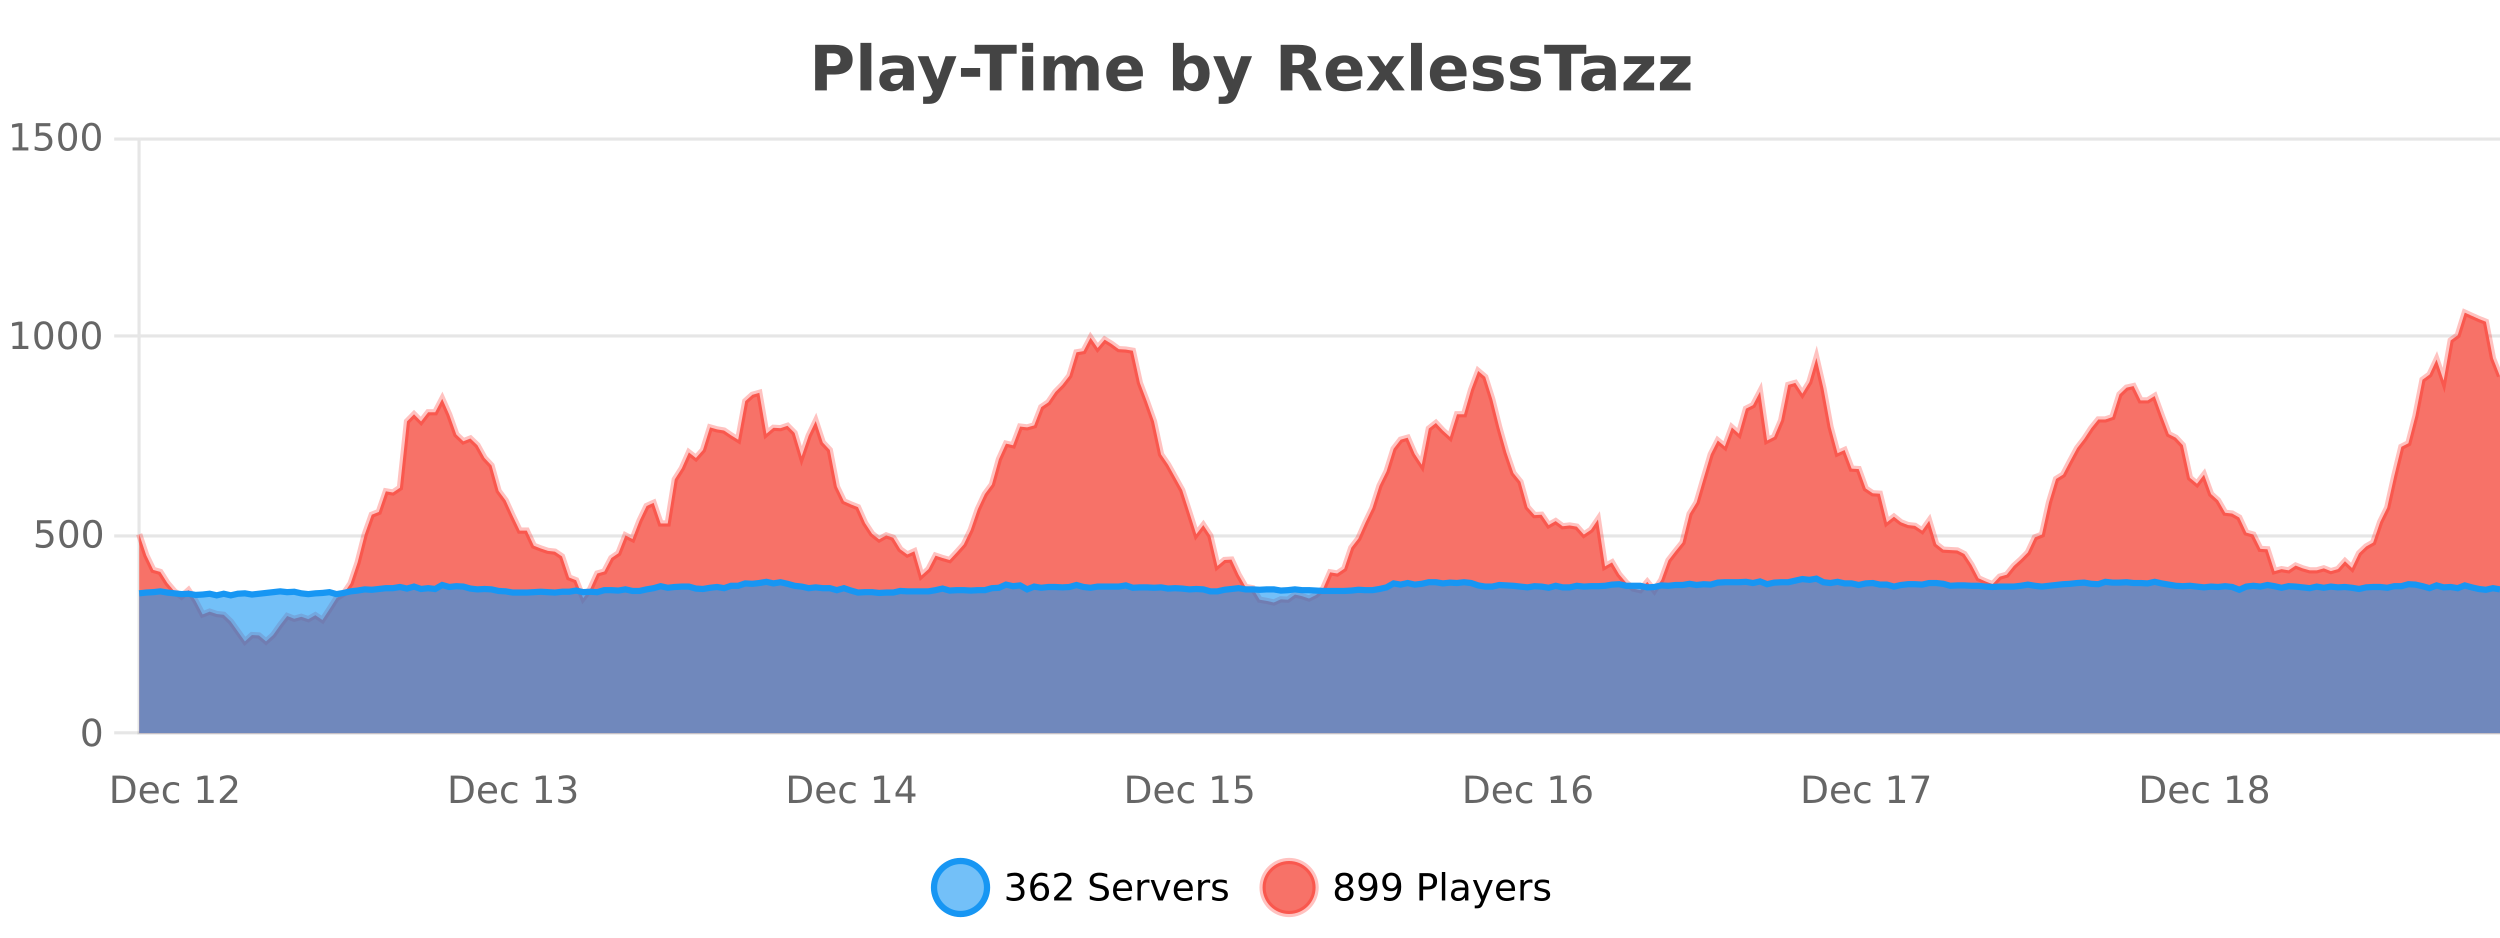
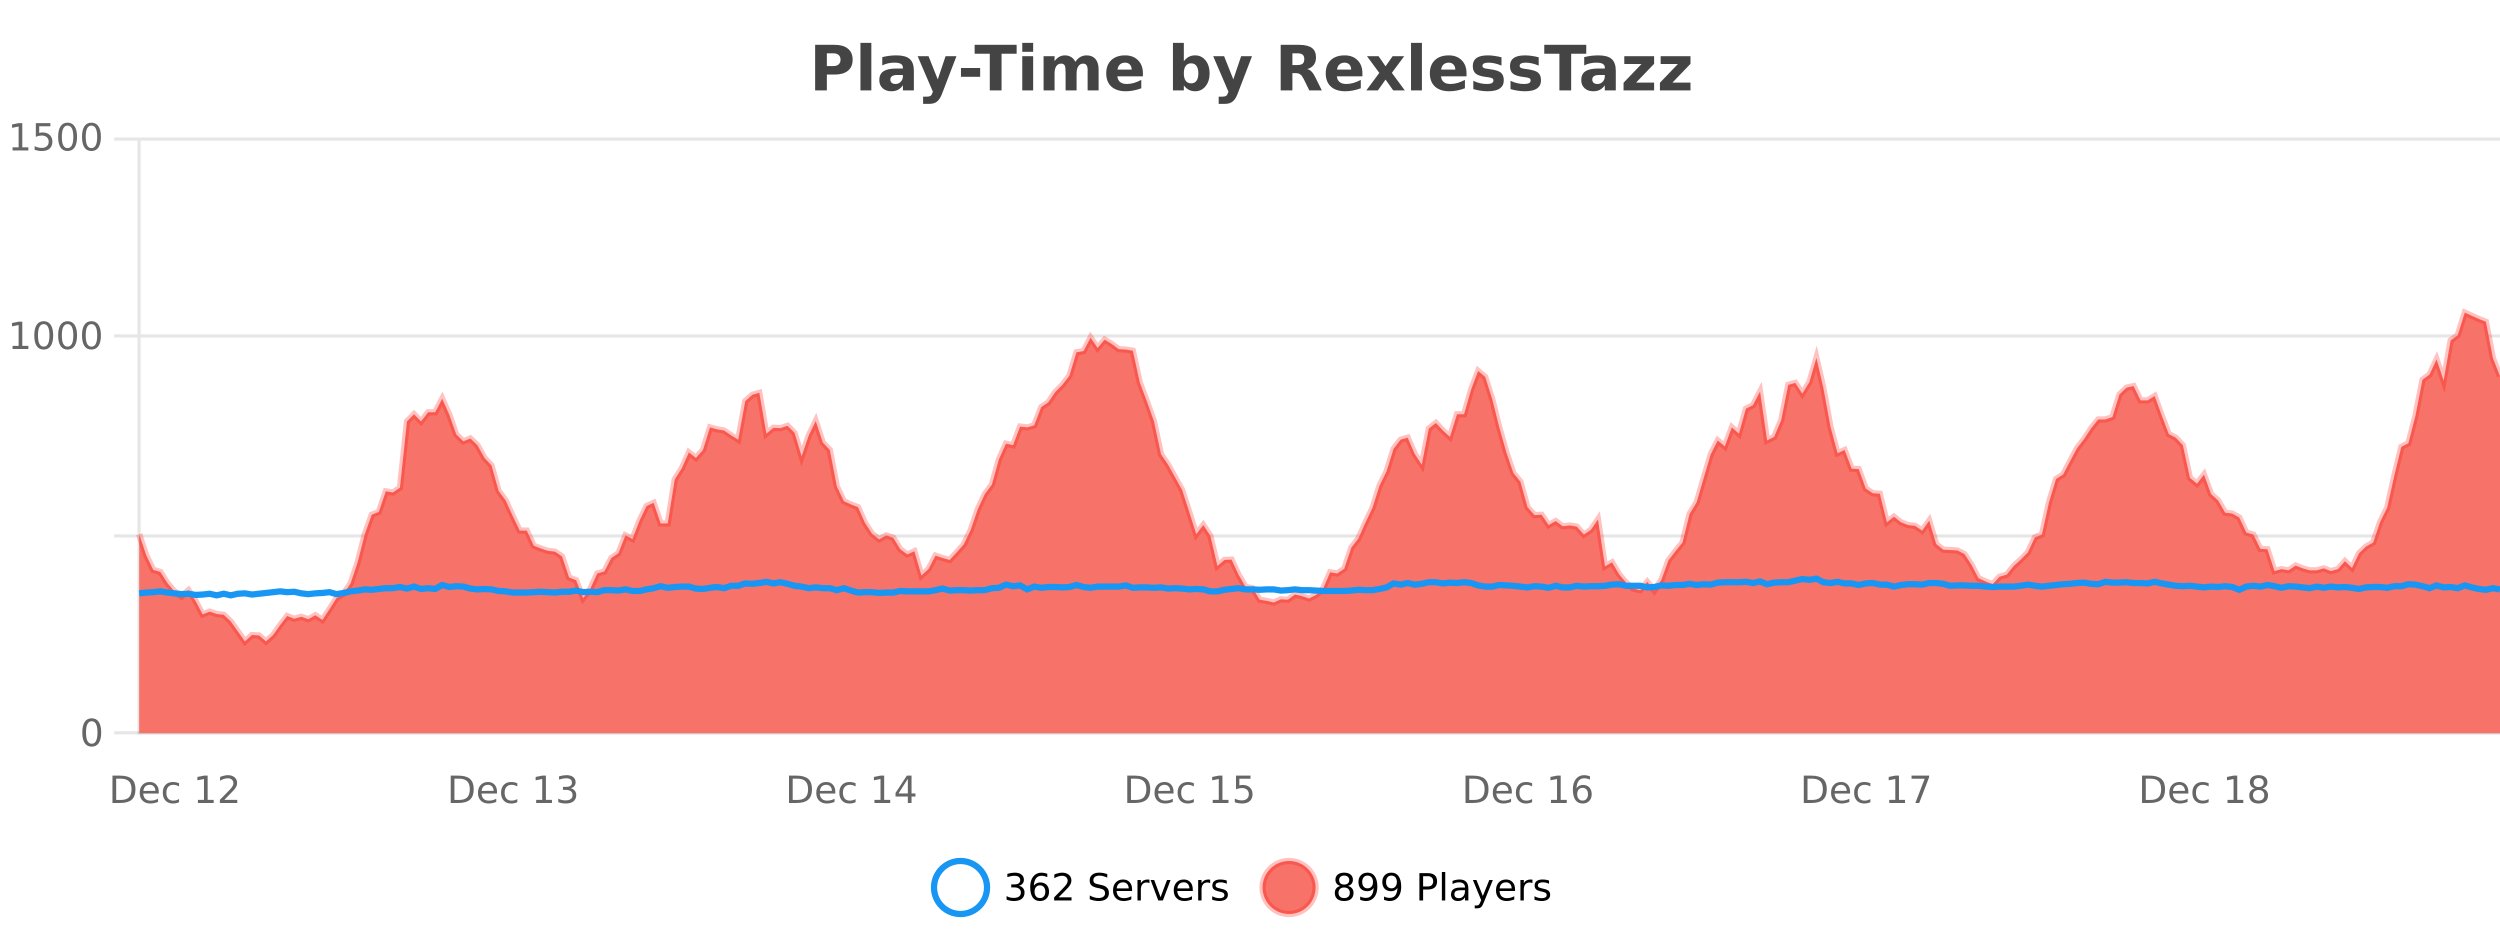
<svg xmlns="http://www.w3.org/2000/svg" width="800pt" height="300pt" viewBox="0 0 800 300" version="1.1">
  <defs>
    <clipPath id="clip1">
      <path d="M 270 263 L 345 263 L 345 300 L 270 300 Z M 270 263 " />
    </clipPath>
    <clipPath id="clip2">
      <path d="M 375 263 L 450 263 L 450 300 L 375 300 Z M 375 263 " />
    </clipPath>
    <clipPath id="clip3">
      <path d="M 44.539 100 L 800 100 L 800 234.602 L 44.539 234.602 Z M 44.539 100 " />
    </clipPath>
    <clipPath id="clip4">
      <path d="M 43.539 71 L 800 71 L 800 234 L 43.539 234 Z M 43.539 71 " />
    </clipPath>
    <clipPath id="clip5">
      <path d="M 44.539 185 L 800 185 L 800 234.602 L 44.539 234.602 Z M 44.539 185 " />
    </clipPath>
    <clipPath id="clip6">
      <path d="M 43.539 156 L 800 156 L 800 219 L 43.539 219 Z M 43.539 156 " />
    </clipPath>
  </defs>
  <g id="surface2383896">
    <rect x="0" y="0" width="800" height="300" style="fill:rgb(100%,100%,100%);fill-opacity:1;stroke:none;" />
    <path style="fill:none;stroke-width:1;stroke-linecap:butt;stroke-linejoin:miter;stroke:rgb(0%,0%,0%);stroke-opacity:0.098;stroke-miterlimit:10;" d="M 45 234.5 L 800 234.5 " />
    <path style="fill:none;stroke-width:1;stroke-linecap:butt;stroke-linejoin:miter;stroke:rgb(0%,0%,0%);stroke-opacity:0.098;stroke-miterlimit:10;" d="M 36.539 234.5 L 44 234.5 " />
    <path style="fill:none;stroke-width:1;stroke-linecap:butt;stroke-linejoin:miter;stroke:rgb(0%,0%,0%);stroke-opacity:0.098;stroke-miterlimit:10;" d="M 45 171.5 L 800 171.5 " />
    <path style="fill:none;stroke-width:1;stroke-linecap:butt;stroke-linejoin:miter;stroke:rgb(0%,0%,0%);stroke-opacity:0.098;stroke-miterlimit:10;" d="M 36.539 171.5 L 44 171.5 " />
    <path style="fill:none;stroke-width:1;stroke-linecap:butt;stroke-linejoin:miter;stroke:rgb(0%,0%,0%);stroke-opacity:0.098;stroke-miterlimit:10;" d="M 45 107.5 L 800 107.5 " />
    <path style="fill:none;stroke-width:1;stroke-linecap:butt;stroke-linejoin:miter;stroke:rgb(0%,0%,0%);stroke-opacity:0.098;stroke-miterlimit:10;" d="M 36.539 107.5 L 44 107.5 " />
    <path style="fill:none;stroke-width:1;stroke-linecap:butt;stroke-linejoin:miter;stroke:rgb(0%,0%,0%);stroke-opacity:0.098;stroke-miterlimit:10;" d="M 45 44.5 L 800 44.5 " />
    <path style="fill:none;stroke-width:1;stroke-linecap:butt;stroke-linejoin:miter;stroke:rgb(0%,0%,0%);stroke-opacity:0.098;stroke-miterlimit:10;" d="M 36.539 44.5 L 44 44.5 " />
-     <path style=" stroke:none;fill-rule:nonzero;fill:rgb(9.02%,58.824%,95.294%);fill-opacity:0.6;" d="M 315.852 284 C 315.852 288.688 312.055 292.484 307.367 292.484 C 302.684 292.484 298.883 288.688 298.883 284 C 298.883 279.312 302.684 275.516 307.367 275.516 C 312.055 275.516 315.852 279.312 315.852 284 Z M 315.852 284 " />
    <g clip-path="url(#clip1)" clip-rule="nonzero">
      <path style="fill:none;stroke-width:2;stroke-linecap:butt;stroke-linejoin:miter;stroke:rgb(9.02%,58.824%,95.294%);stroke-opacity:1;stroke-miterlimit:10;" d="M 315.852 284 C 315.852 288.688 312.055 292.484 307.367 292.484 C 302.684 292.484 298.883 288.688 298.883 284 C 298.883 279.312 302.684 275.516 307.367 275.516 C 312.055 275.516 315.852 279.312 315.852 284 Z M 315.852 284 " />
    </g>
    <path style=" stroke:none;fill-rule:nonzero;fill:rgb(0%,0%,0%);fill-opacity:1;" d="M 326.055 283.438 C 326.617 283.562 327.055 283.82 327.367 284.203 C 327.688 284.578 327.852 285.047 327.852 285.609 C 327.852 286.477 327.555 287.148 326.961 287.625 C 326.367 288.094 325.523 288.328 324.43 288.328 C 324.062 288.328 323.684 288.289 323.289 288.219 C 322.902 288.148 322.508 288.039 322.102 287.891 L 322.102 286.75 C 322.422 286.938 322.777 287.086 323.164 287.188 C 323.559 287.281 323.969 287.328 324.398 287.328 C 325.137 287.328 325.699 287.184 326.086 286.891 C 326.48 286.602 326.68 286.172 326.68 285.609 C 326.68 285.102 326.496 284.699 326.133 284.406 C 325.766 284.117 325.266 283.969 324.633 283.969 L 323.602 283.969 L 323.602 283 L 324.68 283 C 325.25 283 325.695 282.887 326.008 282.656 C 326.32 282.418 326.477 282.078 326.477 281.641 C 326.477 281.195 326.312 280.852 325.992 280.609 C 325.68 280.371 325.227 280.25 324.633 280.25 C 324.297 280.25 323.945 280.289 323.57 280.359 C 323.203 280.422 322.797 280.527 322.352 280.672 L 322.352 279.625 C 322.809 279.5 323.23 279.406 323.617 279.344 C 324.012 279.281 324.383 279.25 324.727 279.25 C 325.633 279.25 326.344 279.453 326.867 279.859 C 327.387 280.266 327.648 280.82 327.648 281.516 C 327.648 282.008 327.508 282.418 327.227 282.75 C 326.953 283.086 326.562 283.312 326.055 283.438 Z M 332.785 283.312 C 332.254 283.312 331.832 283.496 331.52 283.859 C 331.207 284.227 331.051 284.719 331.051 285.344 C 331.051 285.98 331.207 286.48 331.52 286.844 C 331.832 287.211 332.254 287.391 332.785 287.391 C 333.316 287.391 333.73 287.211 334.035 286.844 C 334.348 286.48 334.504 285.98 334.504 285.344 C 334.504 284.719 334.348 284.227 334.035 283.859 C 333.73 283.496 333.316 283.312 332.785 283.312 Z M 335.129 279.594 L 335.129 280.672 C 334.824 280.539 334.523 280.434 334.223 280.359 C 333.918 280.289 333.621 280.25 333.332 280.25 C 332.551 280.25 331.949 280.516 331.535 281.047 C 331.129 281.57 330.895 282.359 330.832 283.422 C 331.059 283.09 331.348 282.836 331.691 282.656 C 332.043 282.469 332.43 282.375 332.848 282.375 C 333.723 282.375 334.414 282.641 334.926 283.172 C 335.434 283.703 335.691 284.43 335.691 285.344 C 335.691 286.25 335.426 286.977 334.895 287.516 C 334.363 288.059 333.66 288.328 332.785 288.328 C 331.762 288.328 330.988 287.945 330.457 287.172 C 329.926 286.391 329.66 285.266 329.66 283.797 C 329.66 282.414 329.988 281.309 330.645 280.484 C 331.301 279.664 332.18 279.25 333.285 279.25 C 333.574 279.25 333.871 279.281 334.176 279.344 C 334.477 279.398 334.793 279.48 335.129 279.594 Z M 338.75 287.156 L 342.891 287.156 L 342.891 288.156 L 337.328 288.156 L 337.328 287.156 C 337.773 286.699 338.383 286.078 339.156 285.297 C 339.938 284.508 340.426 283.996 340.625 283.766 C 341.008 283.352 341.273 282.996 341.422 282.703 C 341.578 282.402 341.656 282.109 341.656 281.828 C 341.656 281.359 341.488 280.98 341.156 280.688 C 340.832 280.398 340.41 280.25 339.891 280.25 C 339.516 280.25 339.117 280.312 338.703 280.438 C 338.297 280.562 337.859 280.762 337.391 281.031 L 337.391 279.828 C 337.867 279.641 338.312 279.5 338.719 279.406 C 339.133 279.305 339.516 279.25 339.859 279.25 C 340.766 279.25 341.488 279.48 342.031 279.938 C 342.57 280.387 342.844 280.992 342.844 281.75 C 342.844 282.105 342.773 282.445 342.641 282.766 C 342.504 283.09 342.258 283.469 341.906 283.906 C 341.801 284.023 341.488 284.352 340.969 284.891 C 340.445 285.434 339.707 286.188 338.75 287.156 Z M 354.32 279.688 L 354.32 280.844 C 353.871 280.637 353.445 280.48 353.039 280.375 C 352.641 280.262 352.262 280.203 351.898 280.203 C 351.25 280.203 350.75 280.328 350.398 280.578 C 350.055 280.828 349.883 281.188 349.883 281.656 C 349.883 282.043 349.996 282.336 350.227 282.531 C 350.453 282.73 350.898 282.887 351.555 283 L 352.258 283.156 C 353.141 283.324 353.793 283.621 354.211 284.047 C 354.637 284.465 354.852 285.027 354.852 285.734 C 354.852 286.59 354.562 287.234 353.992 287.672 C 353.43 288.109 352.594 288.328 351.492 288.328 C 351.086 288.328 350.648 288.281 350.18 288.188 C 349.711 288.094 349.227 287.953 348.727 287.766 L 348.727 286.547 C 349.203 286.82 349.672 287.023 350.133 287.156 C 350.602 287.293 351.055 287.359 351.492 287.359 C 352.168 287.359 352.688 287.23 353.055 286.969 C 353.43 286.699 353.617 286.32 353.617 285.828 C 353.617 285.402 353.48 285.07 353.211 284.828 C 352.949 284.578 352.516 284.398 351.914 284.281 L 351.195 284.141 C 350.309 283.965 349.668 283.688 349.273 283.312 C 348.887 282.938 348.695 282.418 348.695 281.75 C 348.695 280.969 348.965 280.359 349.508 279.922 C 350.047 279.477 350.797 279.25 351.758 279.25 C 352.172 279.25 352.59 279.289 353.008 279.359 C 353.434 279.434 353.871 279.543 354.32 279.688 Z M 362.266 284.609 L 362.266 285.125 L 357.297 285.125 C 357.348 285.875 357.57 286.445 357.969 286.828 C 358.375 287.215 358.93 287.406 359.641 287.406 C 360.055 287.406 360.457 287.359 360.844 287.266 C 361.238 287.164 361.629 287.008 362.016 286.797 L 362.016 287.828 C 361.617 287.984 361.219 288.105 360.812 288.188 C 360.406 288.281 359.992 288.328 359.578 288.328 C 358.535 288.328 357.707 288.027 357.094 287.422 C 356.477 286.809 356.172 285.98 356.172 284.938 C 356.172 283.867 356.461 283.016 357.047 282.391 C 357.629 281.758 358.41 281.438 359.391 281.438 C 360.273 281.438 360.973 281.727 361.484 282.297 C 362.004 282.859 362.266 283.633 362.266 284.609 Z M 361.188 284.281 C 361.176 283.699 361.008 283.23 360.688 282.875 C 360.363 282.523 359.938 282.344 359.406 282.344 C 358.801 282.344 358.316 282.516 357.953 282.859 C 357.598 283.203 357.395 283.684 357.344 284.297 Z M 367.836 282.594 C 367.711 282.531 367.574 282.484 367.43 282.453 C 367.293 282.414 367.137 282.391 366.961 282.391 C 366.355 282.391 365.887 282.59 365.555 282.984 C 365.23 283.383 365.07 283.953 365.07 284.703 L 365.07 288.156 L 363.992 288.156 L 363.992 281.594 L 365.07 281.594 L 365.07 282.609 C 365.297 282.215 365.594 281.922 365.961 281.734 C 366.324 281.539 366.766 281.438 367.289 281.438 C 367.359 281.438 367.438 281.445 367.523 281.453 C 367.617 281.465 367.715 281.48 367.82 281.5 Z M 368.195 281.594 L 369.336 281.594 L 371.383 287.094 L 373.445 281.594 L 374.586 281.594 L 372.117 288.156 L 370.648 288.156 Z M 381.688 284.609 L 381.688 285.125 L 376.719 285.125 C 376.77 285.875 376.992 286.445 377.391 286.828 C 377.797 287.215 378.352 287.406 379.062 287.406 C 379.477 287.406 379.879 287.359 380.266 287.266 C 380.66 287.164 381.051 287.008 381.438 286.797 L 381.438 287.828 C 381.039 287.984 380.641 288.105 380.234 288.188 C 379.828 288.281 379.414 288.328 379 288.328 C 377.957 288.328 377.129 288.027 376.516 287.422 C 375.898 286.809 375.594 285.98 375.594 284.938 C 375.594 283.867 375.883 283.016 376.469 282.391 C 377.051 281.758 377.832 281.438 378.812 281.438 C 379.695 281.438 380.395 281.727 380.906 282.297 C 381.426 282.859 381.688 283.633 381.688 284.609 Z M 380.609 284.281 C 380.598 283.699 380.43 283.23 380.109 282.875 C 379.785 282.523 379.359 282.344 378.828 282.344 C 378.223 282.344 377.738 282.516 377.375 282.859 C 377.02 283.203 376.816 283.684 376.766 284.297 Z M 387.258 282.594 C 387.133 282.531 386.996 282.484 386.852 282.453 C 386.715 282.414 386.559 282.391 386.383 282.391 C 385.777 282.391 385.309 282.59 384.977 282.984 C 384.652 283.383 384.492 283.953 384.492 284.703 L 384.492 288.156 L 383.414 288.156 L 383.414 281.594 L 384.492 281.594 L 384.492 282.609 C 384.719 282.215 385.016 281.922 385.383 281.734 C 385.746 281.539 386.188 281.438 386.711 281.438 C 386.781 281.438 386.859 281.445 386.945 281.453 C 387.039 281.465 387.137 281.48 387.242 281.5 Z M 392.562 281.781 L 392.562 282.812 C 392.258 282.656 391.941 282.543 391.609 282.469 C 391.285 282.387 390.945 282.344 390.594 282.344 C 390.062 282.344 389.66 282.43 389.391 282.594 C 389.117 282.75 388.984 282.996 388.984 283.328 C 388.984 283.578 389.078 283.777 389.266 283.922 C 389.461 284.059 389.852 284.188 390.438 284.312 L 390.797 284.406 C 391.566 284.562 392.113 284.793 392.438 285.094 C 392.758 285.398 392.922 285.812 392.922 286.344 C 392.922 286.961 392.676 287.445 392.188 287.797 C 391.707 288.152 391.047 288.328 390.203 288.328 C 389.848 288.328 389.477 288.289 389.094 288.219 C 388.719 288.156 388.32 288.059 387.906 287.922 L 387.906 286.797 C 388.301 287.008 388.691 287.164 389.078 287.266 C 389.461 287.371 389.848 287.422 390.234 287.422 C 390.734 287.422 391.117 287.34 391.391 287.172 C 391.672 286.996 391.812 286.746 391.812 286.422 C 391.812 286.133 391.711 285.906 391.516 285.75 C 391.316 285.594 390.883 285.445 390.219 285.297 L 389.844 285.219 C 389.176 285.074 388.691 284.855 388.391 284.562 C 388.098 284.273 387.953 283.875 387.953 283.375 C 387.953 282.75 388.172 282.273 388.609 281.938 C 389.047 281.605 389.664 281.438 390.469 281.438 C 390.863 281.438 391.238 281.469 391.594 281.531 C 391.945 281.586 392.27 281.668 392.562 281.781 Z M 317.367 277.016 " />
    <path style=" stroke:none;fill-rule:nonzero;fill:rgb(96.863%,44.706%,40.784%);fill-opacity:1;" d="M 420.988 284 C 420.988 288.688 417.191 292.484 412.504 292.484 C 407.82 292.484 404.02 288.688 404.02 284 C 404.02 279.312 407.82 275.516 412.504 275.516 C 417.191 275.516 420.988 279.312 420.988 284 Z M 420.988 284 " />
    <g clip-path="url(#clip2)" clip-rule="nonzero">
      <path style="fill:none;stroke-width:2;stroke-linecap:butt;stroke-linejoin:miter;stroke:rgb(100%,4.706%,0%);stroke-opacity:0.247;stroke-miterlimit:10;" d="M 420.988 284 C 420.988 288.688 417.191 292.484 412.504 292.484 C 407.82 292.484 404.02 288.688 404.02 284 C 404.02 279.312 407.82 275.516 412.504 275.516 C 417.191 275.516 420.988 279.312 420.988 284 Z M 420.988 284 " />
    </g>
    <path style=" stroke:none;fill-rule:nonzero;fill:rgb(0%,0%,0%);fill-opacity:1;" d="M 430.133 284 C 429.57 284 429.125 284.152 428.805 284.453 C 428.48 284.758 428.32 285.168 428.32 285.688 C 428.32 286.219 428.48 286.637 428.805 286.938 C 429.125 287.242 429.57 287.391 430.133 287.391 C 430.695 287.391 431.137 287.242 431.461 286.938 C 431.781 286.637 431.945 286.219 431.945 285.688 C 431.945 285.168 431.781 284.758 431.461 284.453 C 431.148 284.152 430.703 284 430.133 284 Z M 428.945 283.5 C 428.445 283.375 428.047 283.141 427.758 282.797 C 427.477 282.445 427.336 282.016 427.336 281.516 C 427.336 280.82 427.586 280.266 428.086 279.859 C 428.586 279.453 429.266 279.25 430.133 279.25 C 431.008 279.25 431.688 279.453 432.18 279.859 C 432.68 280.266 432.93 280.82 432.93 281.516 C 432.93 282.016 432.789 282.445 432.508 282.797 C 432.227 283.141 431.828 283.375 431.32 283.5 C 431.891 283.637 432.336 283.898 432.648 284.281 C 432.969 284.668 433.133 285.137 433.133 285.688 C 433.133 286.543 432.871 287.199 432.352 287.656 C 431.84 288.105 431.102 288.328 430.133 288.328 C 429.172 288.328 428.434 288.105 427.914 287.656 C 427.391 287.199 427.133 286.543 427.133 285.688 C 427.133 285.137 427.293 284.668 427.617 284.281 C 427.938 283.898 428.383 283.637 428.945 283.5 Z M 428.523 281.625 C 428.523 282.086 428.664 282.438 428.945 282.688 C 429.227 282.938 429.621 283.062 430.133 283.062 C 430.641 283.062 431.039 282.938 431.32 282.688 C 431.609 282.438 431.758 282.086 431.758 281.625 C 431.758 281.18 431.609 280.828 431.32 280.578 C 431.039 280.32 430.641 280.188 430.133 280.188 C 429.621 280.188 429.227 280.32 428.945 280.578 C 428.664 280.828 428.523 281.18 428.523 281.625 Z M 435.266 287.969 L 435.266 286.891 C 435.566 287.039 435.867 287.148 436.172 287.219 C 436.473 287.293 436.773 287.328 437.078 287.328 C 437.859 287.328 438.453 287.07 438.859 286.547 C 439.273 286.016 439.508 285.215 439.562 284.141 C 439.344 284.484 439.055 284.746 438.703 284.922 C 438.359 285.102 437.973 285.188 437.547 285.188 C 436.672 285.188 435.977 284.93 435.469 284.406 C 434.957 283.875 434.703 283.148 434.703 282.219 C 434.703 281.324 434.969 280.605 435.5 280.062 C 436.031 279.523 436.738 279.25 437.625 279.25 C 438.633 279.25 439.406 279.641 439.938 280.422 C 440.477 281.195 440.75 282.32 440.75 283.797 C 440.75 285.172 440.422 286.273 439.766 287.094 C 439.109 287.918 438.227 288.328 437.125 288.328 C 436.82 288.328 436.52 288.297 436.219 288.234 C 435.914 288.18 435.598 288.094 435.266 287.969 Z M 437.625 284.266 C 438.156 284.266 438.578 284.086 438.891 283.719 C 439.203 283.355 439.359 282.855 439.359 282.219 C 439.359 281.594 439.203 281.102 438.891 280.734 C 438.578 280.371 438.156 280.188 437.625 280.188 C 437.094 280.188 436.672 280.371 436.359 280.734 C 436.055 281.102 435.906 281.594 435.906 282.219 C 435.906 282.855 436.055 283.355 436.359 283.719 C 436.672 284.086 437.094 284.266 437.625 284.266 Z M 442.898 287.969 L 442.898 286.891 C 443.199 287.039 443.5 287.148 443.805 287.219 C 444.105 287.293 444.406 287.328 444.711 287.328 C 445.492 287.328 446.086 287.07 446.492 286.547 C 446.906 286.016 447.141 285.215 447.195 284.141 C 446.977 284.484 446.688 284.746 446.336 284.922 C 445.992 285.102 445.605 285.188 445.18 285.188 C 444.305 285.188 443.609 284.93 443.102 284.406 C 442.59 283.875 442.336 283.148 442.336 282.219 C 442.336 281.324 442.602 280.605 443.133 280.062 C 443.664 279.523 444.371 279.25 445.258 279.25 C 446.266 279.25 447.039 279.641 447.57 280.422 C 448.109 281.195 448.383 282.32 448.383 283.797 C 448.383 285.172 448.055 286.273 447.398 287.094 C 446.742 287.918 445.859 288.328 444.758 288.328 C 444.453 288.328 444.152 288.297 443.852 288.234 C 443.547 288.18 443.23 288.094 442.898 287.969 Z M 445.258 284.266 C 445.789 284.266 446.211 284.086 446.523 283.719 C 446.836 283.355 446.992 282.855 446.992 282.219 C 446.992 281.594 446.836 281.102 446.523 280.734 C 446.211 280.371 445.789 280.188 445.258 280.188 C 444.727 280.188 444.305 280.371 443.992 280.734 C 443.688 281.102 443.539 281.594 443.539 282.219 C 443.539 282.855 443.688 283.355 443.992 283.719 C 444.305 284.086 444.727 284.266 445.258 284.266 Z M 455.398 280.375 L 455.398 283.672 L 456.883 283.672 C 457.434 283.672 457.859 283.531 458.164 283.25 C 458.465 282.961 458.617 282.547 458.617 282.016 C 458.617 281.496 458.465 281.094 458.164 280.812 C 457.859 280.523 457.434 280.375 456.883 280.375 Z M 454.211 279.406 L 456.883 279.406 C 457.871 279.406 458.617 279.633 459.117 280.078 C 459.617 280.516 459.867 281.164 459.867 282.016 C 459.867 282.883 459.617 283.539 459.117 283.984 C 458.617 284.422 457.871 284.641 456.883 284.641 L 455.398 284.641 L 455.398 288.156 L 454.211 288.156 Z M 461.398 279.031 L 462.477 279.031 L 462.477 288.156 L 461.398 288.156 Z M 467.719 284.859 C 466.852 284.859 466.25 284.961 465.906 285.156 C 465.57 285.355 465.406 285.695 465.406 286.172 C 465.406 286.559 465.531 286.867 465.781 287.094 C 466.039 287.312 466.383 287.422 466.812 287.422 C 467.414 287.422 467.895 287.215 468.25 286.797 C 468.613 286.371 468.797 285.805 468.797 285.094 L 468.797 284.859 Z M 469.875 284.406 L 469.875 288.156 L 468.797 288.156 L 468.797 287.156 C 468.547 287.555 468.238 287.852 467.875 288.047 C 467.508 288.234 467.062 288.328 466.531 288.328 C 465.852 288.328 465.316 288.141 464.922 287.766 C 464.523 287.383 464.328 286.875 464.328 286.25 C 464.328 285.512 464.57 284.953 465.062 284.578 C 465.562 284.203 466.301 284.016 467.281 284.016 L 468.797 284.016 L 468.797 283.906 C 468.797 283.406 468.629 283.023 468.297 282.75 C 467.973 282.48 467.52 282.344 466.938 282.344 C 466.562 282.344 466.191 282.391 465.828 282.484 C 465.473 282.578 465.133 282.715 464.812 282.891 L 464.812 281.891 C 465.207 281.734 465.586 281.621 465.953 281.547 C 466.328 281.477 466.691 281.438 467.047 281.438 C 467.992 281.438 468.703 281.684 469.172 282.172 C 469.641 282.664 469.875 283.406 469.875 284.406 Z M 474.82 288.766 C 474.516 289.547 474.219 290.055 473.93 290.297 C 473.637 290.535 473.25 290.656 472.773 290.656 L 471.914 290.656 L 471.914 289.75 L 472.539 289.75 C 472.84 289.75 473.07 289.676 473.227 289.531 C 473.391 289.395 473.574 289.066 473.773 288.547 L 473.977 288.047 L 471.32 281.594 L 472.461 281.594 L 474.508 286.719 L 476.57 281.594 L 477.711 281.594 Z M 484.812 284.609 L 484.812 285.125 L 479.844 285.125 C 479.895 285.875 480.117 286.445 480.516 286.828 C 480.922 287.215 481.477 287.406 482.188 287.406 C 482.602 287.406 483.004 287.359 483.391 287.266 C 483.785 287.164 484.176 287.008 484.562 286.797 L 484.562 287.828 C 484.164 287.984 483.766 288.105 483.359 288.188 C 482.953 288.281 482.539 288.328 482.125 288.328 C 481.082 288.328 480.254 288.027 479.641 287.422 C 479.023 286.809 478.719 285.98 478.719 284.938 C 478.719 283.867 479.008 283.016 479.594 282.391 C 480.176 281.758 480.957 281.438 481.938 281.438 C 482.82 281.438 483.52 281.727 484.031 282.297 C 484.551 282.859 484.812 283.633 484.812 284.609 Z M 483.734 284.281 C 483.723 283.699 483.555 283.23 483.234 282.875 C 482.91 282.523 482.484 282.344 481.953 282.344 C 481.348 282.344 480.863 282.516 480.5 282.859 C 480.145 283.203 479.941 283.684 479.891 284.297 Z M 490.383 282.594 C 490.258 282.531 490.121 282.484 489.977 282.453 C 489.84 282.414 489.684 282.391 489.508 282.391 C 488.902 282.391 488.434 282.59 488.102 282.984 C 487.777 283.383 487.617 283.953 487.617 284.703 L 487.617 288.156 L 486.539 288.156 L 486.539 281.594 L 487.617 281.594 L 487.617 282.609 C 487.844 282.215 488.141 281.922 488.508 281.734 C 488.871 281.539 489.312 281.438 489.836 281.438 C 489.906 281.438 489.984 281.445 490.07 281.453 C 490.164 281.465 490.262 281.48 490.367 281.5 Z M 495.691 281.781 L 495.691 282.812 C 495.387 282.656 495.07 282.543 494.738 282.469 C 494.414 282.387 494.074 282.344 493.723 282.344 C 493.191 282.344 492.789 282.43 492.52 282.594 C 492.246 282.75 492.113 282.996 492.113 283.328 C 492.113 283.578 492.207 283.777 492.395 283.922 C 492.59 284.059 492.98 284.188 493.566 284.312 L 493.926 284.406 C 494.695 284.562 495.242 284.793 495.566 285.094 C 495.887 285.398 496.051 285.812 496.051 286.344 C 496.051 286.961 495.805 287.445 495.316 287.797 C 494.836 288.152 494.176 288.328 493.332 288.328 C 492.977 288.328 492.605 288.289 492.223 288.219 C 491.848 288.156 491.449 288.059 491.035 287.922 L 491.035 286.797 C 491.43 287.008 491.82 287.164 492.207 287.266 C 492.59 287.371 492.977 287.422 493.363 287.422 C 493.863 287.422 494.246 287.34 494.52 287.172 C 494.801 286.996 494.941 286.746 494.941 286.422 C 494.941 286.133 494.84 285.906 494.645 285.75 C 494.445 285.594 494.012 285.445 493.348 285.297 L 492.973 285.219 C 492.305 285.074 491.82 284.855 491.52 284.562 C 491.227 284.273 491.082 283.875 491.082 283.375 C 491.082 282.75 491.301 282.273 491.738 281.938 C 492.176 281.605 492.793 281.438 493.598 281.438 C 493.992 281.438 494.367 281.469 494.723 281.531 C 495.074 281.586 495.398 281.668 495.691 281.781 Z M 422.504 277.016 " />
    <path style=" stroke:none;fill-rule:nonzero;fill:rgb(26.667%,26.667%,26.667%);fill-opacity:1;" d="M 260.844 14.344 L 267.078 14.344 C 268.93 14.344 270.352 14.758 271.344 15.578 C 272.344 16.402 272.844 17.574 272.844 19.094 C 272.844 20.625 272.344 21.805 271.344 22.625 C 270.352 23.449 268.93 23.859 267.078 23.859 L 264.594 23.859 L 264.594 28.922 L 260.844 28.922 Z M 264.594 17.062 L 264.594 21.141 L 266.672 21.141 C 267.398 21.141 267.961 20.965 268.359 20.609 C 268.766 20.258 268.969 19.75 268.969 19.094 C 268.969 18.449 268.766 17.949 268.359 17.594 C 267.961 17.242 267.398 17.062 266.672 17.062 Z M 275.344 13.719 L 278.828 13.719 L 278.828 28.922 L 275.344 28.922 Z M 287.094 24 C 286.363 24 285.816 24.125 285.453 24.375 C 285.086 24.617 284.906 24.98 284.906 25.469 C 284.906 25.906 285.051 26.25 285.344 26.5 C 285.645 26.75 286.055 26.875 286.578 26.875 C 287.234 26.875 287.785 26.641 288.234 26.172 C 288.691 25.703 288.922 25.117 288.922 24.406 L 288.922 24 Z M 292.438 22.688 L 292.438 28.922 L 288.922 28.922 L 288.922 27.297 C 288.453 27.965 287.922 28.449 287.328 28.75 C 286.742 29.051 286.031 29.203 285.188 29.203 C 284.062 29.203 283.145 28.875 282.438 28.219 C 281.727 27.555 281.375 26.695 281.375 25.641 C 281.375 24.359 281.812 23.422 282.688 22.828 C 283.57 22.227 284.961 21.922 286.859 21.922 L 288.922 21.922 L 288.922 21.641 C 288.922 21.09 288.703 20.688 288.266 20.438 C 287.828 20.18 287.145 20.047 286.219 20.047 C 285.469 20.047 284.77 20.125 284.125 20.281 C 283.477 20.43 282.879 20.648 282.328 20.938 L 282.328 18.281 C 283.078 18.094 283.828 17.953 284.578 17.859 C 285.336 17.766 286.098 17.719 286.859 17.719 C 288.828 17.719 290.25 18.109 291.125 18.891 C 292 19.664 292.438 20.93 292.438 22.688 Z M 293.645 17.984 L 297.129 17.984 L 300.082 25.406 L 302.582 17.984 L 306.066 17.984 L 301.473 29.953 C 301.012 31.172 300.473 32.02 299.848 32.5 C 299.23 32.988 298.426 33.234 297.426 33.234 L 295.395 33.234 L 295.395 30.938 L 296.488 30.938 C 297.082 30.938 297.512 30.844 297.785 30.656 C 298.055 30.469 298.262 30.129 298.41 29.641 L 298.52 29.344 Z M 307.508 21.75 L 313.648 21.75 L 313.648 24.578 L 307.508 24.578 Z M 311.887 14.344 L 325.324 14.344 L 325.324 17.188 L 320.496 17.188 L 320.496 28.922 L 316.73 28.922 L 316.73 17.188 L 311.887 17.188 Z M 327.125 17.984 L 330.609 17.984 L 330.609 28.922 L 327.125 28.922 Z M 327.125 13.719 L 330.609 13.719 L 330.609 16.578 L 327.125 16.578 Z M 344.102 19.797 C 344.547 19.121 345.074 18.605 345.68 18.25 C 346.293 17.898 346.965 17.719 347.695 17.719 C 348.945 17.719 349.898 18.109 350.555 18.891 C 351.219 19.664 351.555 20.789 351.555 22.266 L 351.555 28.922 L 348.039 28.922 L 348.039 23.219 C 348.039 23.137 348.039 23.047 348.039 22.953 C 348.047 22.859 348.055 22.73 348.055 22.562 C 348.055 21.793 347.938 21.234 347.711 20.891 C 347.48 20.539 347.109 20.359 346.602 20.359 C 345.945 20.359 345.434 20.637 345.07 21.188 C 344.703 21.73 344.516 22.516 344.508 23.547 L 344.508 28.922 L 340.992 28.922 L 340.992 23.219 C 340.992 22.012 340.887 21.234 340.68 20.891 C 340.469 20.539 340.102 20.359 339.57 20.359 C 338.891 20.359 338.371 20.637 338.008 21.188 C 337.641 21.73 337.461 22.516 337.461 23.547 L 337.461 28.922 L 333.945 28.922 L 333.945 17.984 L 337.461 17.984 L 337.461 19.578 C 337.898 18.965 338.391 18.5 338.945 18.188 C 339.496 17.875 340.109 17.719 340.789 17.719 C 341.539 17.719 342.203 17.902 342.789 18.266 C 343.371 18.633 343.809 19.141 344.102 19.797 Z M 365.727 23.422 L 365.727 24.422 L 357.555 24.422 C 357.637 25.246 357.934 25.859 358.445 26.266 C 358.953 26.672 359.664 26.875 360.57 26.875 C 361.309 26.875 362.062 26.766 362.836 26.547 C 363.605 26.328 364.398 26 365.211 25.562 L 365.211 28.25 C 364.387 28.562 363.559 28.797 362.727 28.953 C 361.902 29.117 361.078 29.203 360.258 29.203 C 358.277 29.203 356.734 28.703 355.633 27.703 C 354.539 26.695 353.992 25.281 353.992 23.469 C 353.992 21.68 354.527 20.273 355.602 19.25 C 356.684 18.23 358.168 17.719 360.055 17.719 C 361.773 17.719 363.148 18.242 364.18 19.281 C 365.211 20.312 365.727 21.695 365.727 23.422 Z M 362.133 22.266 C 362.133 21.602 361.938 21.062 361.555 20.656 C 361.168 20.25 360.664 20.047 360.039 20.047 C 359.359 20.047 358.809 20.242 358.383 20.625 C 357.965 21 357.703 21.547 357.602 22.266 Z M 381.156 26.672 C 381.906 26.672 382.477 26.402 382.875 25.859 C 383.27 25.309 383.469 24.512 383.469 23.469 C 383.469 22.43 383.27 21.637 382.875 21.094 C 382.477 20.543 381.906 20.266 381.156 20.266 C 380.406 20.266 379.828 20.543 379.422 21.094 C 379.023 21.637 378.828 22.43 378.828 23.469 C 378.828 24.5 379.023 25.293 379.422 25.844 C 379.828 26.398 380.406 26.672 381.156 26.672 Z M 378.828 19.578 C 379.316 18.945 379.852 18.477 380.438 18.172 C 381.02 17.871 381.691 17.719 382.453 17.719 C 383.805 17.719 384.914 18.258 385.781 19.328 C 386.645 20.402 387.078 21.781 387.078 23.469 C 387.078 25.148 386.645 26.523 385.781 27.594 C 384.914 28.668 383.805 29.203 382.453 29.203 C 381.691 29.203 381.02 29.051 380.438 28.75 C 379.852 28.449 379.316 27.98 378.828 27.344 L 378.828 28.922 L 375.344 28.922 L 375.344 13.719 L 378.828 13.719 Z M 388.227 17.984 L 391.711 17.984 L 394.664 25.406 L 397.164 17.984 L 400.648 17.984 L 396.055 29.953 C 395.594 31.172 395.055 32.02 394.43 32.5 C 393.812 32.988 393.008 33.234 392.008 33.234 L 389.977 33.234 L 389.977 30.938 L 391.07 30.938 C 391.664 30.938 392.094 30.844 392.367 30.656 C 392.637 30.469 392.844 30.129 392.992 29.641 L 393.102 29.344 Z M 415.148 20.812 C 415.938 20.812 416.508 20.668 416.852 20.375 C 417.195 20.074 417.367 19.59 417.367 18.922 C 417.367 18.258 417.195 17.781 416.852 17.5 C 416.508 17.211 415.938 17.062 415.148 17.062 L 413.57 17.062 L 413.57 20.812 Z M 413.57 23.406 L 413.57 28.922 L 409.82 28.922 L 409.82 14.344 L 415.555 14.344 C 417.469 14.344 418.875 14.668 419.773 15.312 C 420.668 15.961 421.117 16.977 421.117 18.359 C 421.117 19.328 420.883 20.125 420.414 20.75 C 419.953 21.367 419.258 21.82 418.32 22.109 C 418.828 22.227 419.289 22.492 419.695 22.906 C 420.102 23.312 420.512 23.938 420.93 24.781 L 422.977 28.922 L 418.977 28.922 L 417.195 25.297 C 416.84 24.57 416.477 24.074 416.102 23.812 C 415.734 23.543 415.246 23.406 414.633 23.406 Z M 435.969 23.422 L 435.969 24.422 L 427.797 24.422 C 427.879 25.246 428.176 25.859 428.688 26.266 C 429.195 26.672 429.906 26.875 430.812 26.875 C 431.551 26.875 432.305 26.766 433.078 26.547 C 433.848 26.328 434.641 26 435.453 25.562 L 435.453 28.25 C 434.629 28.562 433.801 28.797 432.969 28.953 C 432.145 29.117 431.32 29.203 430.5 29.203 C 428.52 29.203 426.977 28.703 425.875 27.703 C 424.781 26.695 424.234 25.281 424.234 23.469 C 424.234 21.68 424.77 20.273 425.844 19.25 C 426.926 18.23 428.41 17.719 430.297 17.719 C 432.016 17.719 433.391 18.242 434.422 19.281 C 435.453 20.312 435.969 21.695 435.969 23.422 Z M 432.375 22.266 C 432.375 21.602 432.18 21.062 431.797 20.656 C 431.41 20.25 430.906 20.047 430.281 20.047 C 429.602 20.047 429.051 20.242 428.625 20.625 C 428.207 21 427.945 21.547 427.844 22.266 Z M 441.375 23.328 L 437.438 17.984 L 441.141 17.984 L 443.375 21.219 L 445.641 17.984 L 449.344 17.984 L 445.391 23.312 L 449.531 28.922 L 445.828 28.922 L 443.375 25.469 L 440.938 28.922 L 437.234 28.922 Z M 451.527 13.719 L 455.012 13.719 L 455.012 28.922 L 451.527 28.922 Z M 469.289 23.422 L 469.289 24.422 L 461.117 24.422 C 461.199 25.246 461.496 25.859 462.008 26.266 C 462.516 26.672 463.227 26.875 464.133 26.875 C 464.871 26.875 465.625 26.766 466.398 26.547 C 467.168 26.328 467.961 26 468.773 25.562 L 468.773 28.25 C 467.949 28.562 467.121 28.797 466.289 28.953 C 465.465 29.117 464.641 29.203 463.82 29.203 C 461.84 29.203 460.297 28.703 459.195 27.703 C 458.102 26.695 457.555 25.281 457.555 23.469 C 457.555 21.68 458.09 20.273 459.164 19.25 C 460.246 18.23 461.73 17.719 463.617 17.719 C 465.336 17.719 466.711 18.242 467.742 19.281 C 468.773 20.312 469.289 21.695 469.289 23.422 Z M 465.695 22.266 C 465.695 21.602 465.5 21.062 465.117 20.656 C 464.73 20.25 464.227 20.047 463.602 20.047 C 462.922 20.047 462.371 20.242 461.945 20.625 C 461.527 21 461.266 21.547 461.164 22.266 Z M 480.477 18.328 L 480.477 20.984 C 479.734 20.672 479.016 20.438 478.32 20.281 C 477.621 20.125 476.961 20.047 476.336 20.047 C 475.68 20.047 475.188 20.133 474.867 20.297 C 474.543 20.465 474.383 20.719 474.383 21.062 C 474.383 21.344 474.5 21.559 474.742 21.703 C 474.992 21.852 475.43 21.961 476.055 22.031 L 476.68 22.125 C 478.469 22.355 479.672 22.73 480.289 23.25 C 480.902 23.773 481.211 24.59 481.211 25.703 C 481.211 26.871 480.777 27.746 479.914 28.328 C 479.059 28.914 477.781 29.203 476.086 29.203 C 475.355 29.203 474.605 29.145 473.836 29.031 C 473.062 28.918 472.273 28.746 471.461 28.516 L 471.461 25.859 C 472.156 26.203 472.871 26.461 473.602 26.625 C 474.328 26.793 475.074 26.875 475.836 26.875 C 476.523 26.875 477.039 26.781 477.383 26.594 C 477.727 26.406 477.898 26.125 477.898 25.75 C 477.898 25.438 477.777 25.211 477.539 25.062 C 477.297 24.906 476.824 24.789 476.117 24.703 L 475.508 24.625 C 473.945 24.43 472.852 24.07 472.227 23.547 C 471.602 23.016 471.289 22.215 471.289 21.141 C 471.289 19.984 471.684 19.125 472.477 18.562 C 473.277 18 474.496 17.719 476.133 17.719 C 476.777 17.719 477.453 17.773 478.164 17.875 C 478.871 17.969 479.641 18.121 480.477 18.328 Z M 492.383 18.328 L 492.383 20.984 C 491.641 20.672 490.922 20.438 490.227 20.281 C 489.527 20.125 488.867 20.047 488.242 20.047 C 487.586 20.047 487.094 20.133 486.773 20.297 C 486.449 20.465 486.289 20.719 486.289 21.062 C 486.289 21.344 486.406 21.559 486.648 21.703 C 486.898 21.852 487.336 21.961 487.961 22.031 L 488.586 22.125 C 490.375 22.355 491.578 22.73 492.195 23.25 C 492.809 23.773 493.117 24.59 493.117 25.703 C 493.117 26.871 492.684 27.746 491.82 28.328 C 490.965 28.914 489.688 29.203 487.992 29.203 C 487.262 29.203 486.512 29.145 485.742 29.031 C 484.969 28.918 484.18 28.746 483.367 28.516 L 483.367 25.859 C 484.062 26.203 484.777 26.461 485.508 26.625 C 486.234 26.793 486.98 26.875 487.742 26.875 C 488.43 26.875 488.945 26.781 489.289 26.594 C 489.633 26.406 489.805 26.125 489.805 25.75 C 489.805 25.438 489.684 25.211 489.445 25.062 C 489.203 24.906 488.73 24.789 488.023 24.703 L 487.414 24.625 C 485.852 24.43 484.758 24.07 484.133 23.547 C 483.508 23.016 483.195 22.215 483.195 21.141 C 483.195 19.984 483.59 19.125 484.383 18.562 C 485.184 18 486.402 17.719 488.039 17.719 C 488.684 17.719 489.359 17.773 490.07 17.875 C 490.777 17.969 491.547 18.121 492.383 18.328 Z M 494.164 14.344 L 507.602 14.344 L 507.602 17.188 L 502.773 17.188 L 502.773 28.922 L 499.008 28.922 L 499.008 17.188 L 494.164 17.188 Z M 511.711 24 C 510.98 24 510.434 24.125 510.07 24.375 C 509.703 24.617 509.523 24.98 509.523 25.469 C 509.523 25.906 509.668 26.25 509.961 26.5 C 510.262 26.75 510.672 26.875 511.195 26.875 C 511.852 26.875 512.402 26.641 512.852 26.172 C 513.309 25.703 513.539 25.117 513.539 24.406 L 513.539 24 Z M 517.055 22.688 L 517.055 28.922 L 513.539 28.922 L 513.539 27.297 C 513.07 27.965 512.539 28.449 511.945 28.75 C 511.359 29.051 510.648 29.203 509.805 29.203 C 508.68 29.203 507.762 28.875 507.055 28.219 C 506.344 27.555 505.992 26.695 505.992 25.641 C 505.992 24.359 506.43 23.422 507.305 22.828 C 508.188 22.227 509.578 21.922 511.477 21.922 L 513.539 21.922 L 513.539 21.641 C 513.539 21.09 513.32 20.688 512.883 20.438 C 512.445 20.18 511.762 20.047 510.836 20.047 C 510.086 20.047 509.387 20.125 508.742 20.281 C 508.094 20.43 507.496 20.648 506.945 20.938 L 506.945 18.281 C 507.695 18.094 508.445 17.953 509.195 17.859 C 509.953 17.766 510.715 17.719 511.477 17.719 C 513.445 17.719 514.867 18.109 515.742 18.891 C 516.617 19.664 517.055 20.93 517.055 22.688 Z M 519.77 17.984 L 529.316 17.984 L 529.316 20.422 L 523.551 26.422 L 529.316 26.422 L 529.316 28.922 L 519.535 28.922 L 519.535 26.484 L 525.285 20.484 L 519.77 20.484 Z M 531.41 17.984 L 540.957 17.984 L 540.957 20.422 L 535.191 26.422 L 540.957 26.422 L 540.957 28.922 L 531.176 28.922 L 531.176 26.484 L 536.926 20.484 L 531.41 20.484 Z M 259 10.359 " />
    <path style="fill:none;stroke-width:1;stroke-linecap:butt;stroke-linejoin:miter;stroke:rgb(0%,0%,0%);stroke-opacity:0.098;stroke-miterlimit:10;" d="M 44 234.5 L 801 234.5 " />
    <path style=" stroke:none;fill-rule:nonzero;fill:rgb(40%,40%,40%);fill-opacity:1;" d="M 37.176 249.172 L 37.176 255.984 L 38.613 255.984 C 39.82 255.984 40.699 255.715 41.254 255.172 C 41.816 254.621 42.098 253.75 42.098 252.562 C 42.098 251.398 41.816 250.543 41.254 250 C 40.699 249.449 39.82 249.172 38.613 249.172 Z M 35.988 248.203 L 38.426 248.203 C 40.121 248.203 41.367 248.559 42.16 249.266 C 42.949 249.965 43.348 251.062 43.348 252.562 C 43.348 254.074 42.945 255.184 42.145 255.891 C 41.352 256.602 40.113 256.953 38.426 256.953 L 35.988 256.953 Z M 50.805 253.406 L 50.805 253.922 L 45.836 253.922 C 45.887 254.672 46.109 255.242 46.508 255.625 C 46.914 256.012 47.469 256.203 48.18 256.203 C 48.594 256.203 48.996 256.156 49.383 256.062 C 49.777 255.961 50.168 255.805 50.555 255.594 L 50.555 256.625 C 50.156 256.781 49.758 256.902 49.352 256.984 C 48.945 257.078 48.531 257.125 48.117 257.125 C 47.074 257.125 46.246 256.824 45.633 256.219 C 45.016 255.605 44.711 254.777 44.711 253.734 C 44.711 252.664 45 251.812 45.586 251.188 C 46.168 250.555 46.949 250.234 47.93 250.234 C 48.812 250.234 49.512 250.523 50.023 251.094 C 50.543 251.656 50.805 252.43 50.805 253.406 Z M 49.727 253.078 C 49.715 252.496 49.547 252.027 49.227 251.672 C 48.902 251.32 48.477 251.141 47.945 251.141 C 47.34 251.141 46.855 251.312 46.492 251.656 C 46.137 252 45.934 252.48 45.883 253.094 Z M 57.297 250.641 L 57.297 251.656 C 56.984 251.48 56.676 251.352 56.375 251.266 C 56.07 251.184 55.766 251.141 55.453 251.141 C 54.742 251.141 54.195 251.367 53.812 251.812 C 53.426 252.25 53.234 252.871 53.234 253.672 C 53.234 254.477 53.426 255.102 53.812 255.547 C 54.195 255.984 54.742 256.203 55.453 256.203 C 55.766 256.203 56.07 256.164 56.375 256.078 C 56.676 255.996 56.984 255.871 57.297 255.703 L 57.297 256.703 C 56.992 256.84 56.68 256.945 56.359 257.016 C 56.035 257.086 55.691 257.125 55.328 257.125 C 54.336 257.125 53.551 256.82 52.969 256.203 C 52.383 255.578 52.094 254.734 52.094 253.672 C 52.094 252.609 52.383 251.773 52.969 251.156 C 53.562 250.543 54.375 250.234 55.406 250.234 C 55.727 250.234 56.047 250.273 56.359 250.344 C 56.68 250.406 56.992 250.508 57.297 250.641 Z M 63.336 255.953 L 65.273 255.953 L 65.273 249.281 L 63.164 249.703 L 63.164 248.625 L 65.258 248.203 L 66.445 248.203 L 66.445 255.953 L 68.383 255.953 L 68.383 256.953 L 63.336 256.953 Z M 71.781 255.953 L 75.922 255.953 L 75.922 256.953 L 70.359 256.953 L 70.359 255.953 C 70.805 255.496 71.414 254.875 72.188 254.094 C 72.969 253.305 73.457 252.793 73.656 252.562 C 74.039 252.148 74.305 251.793 74.453 251.5 C 74.609 251.199 74.688 250.906 74.688 250.625 C 74.688 250.156 74.52 249.777 74.188 249.484 C 73.863 249.195 73.441 249.047 72.922 249.047 C 72.547 249.047 72.148 249.109 71.734 249.234 C 71.328 249.359 70.891 249.559 70.422 249.828 L 70.422 248.625 C 70.898 248.438 71.344 248.297 71.75 248.203 C 72.164 248.102 72.547 248.047 72.891 248.047 C 73.797 248.047 74.52 248.277 75.062 248.734 C 75.602 249.184 75.875 249.789 75.875 250.547 C 75.875 250.902 75.805 251.242 75.672 251.562 C 75.535 251.887 75.289 252.266 74.938 252.703 C 74.832 252.82 74.52 253.148 74 253.688 C 73.477 254.23 72.738 254.984 71.781 255.953 Z M 34.816 245.816 " />
    <path style=" stroke:none;fill-rule:nonzero;fill:rgb(40%,40%,40%);fill-opacity:1;" d="M 145.418 249.172 L 145.418 255.984 L 146.855 255.984 C 148.062 255.984 148.941 255.715 149.496 255.172 C 150.059 254.621 150.34 253.75 150.34 252.562 C 150.34 251.398 150.059 250.543 149.496 250 C 148.941 249.449 148.062 249.172 146.855 249.172 Z M 144.23 248.203 L 146.668 248.203 C 148.363 248.203 149.609 248.559 150.402 249.266 C 151.191 249.965 151.59 251.062 151.59 252.562 C 151.59 254.074 151.188 255.184 150.387 255.891 C 149.594 256.602 148.355 256.953 146.668 256.953 L 144.23 256.953 Z M 159.047 253.406 L 159.047 253.922 L 154.078 253.922 C 154.129 254.672 154.352 255.242 154.75 255.625 C 155.156 256.012 155.711 256.203 156.422 256.203 C 156.836 256.203 157.238 256.156 157.625 256.062 C 158.02 255.961 158.41 255.805 158.797 255.594 L 158.797 256.625 C 158.398 256.781 158 256.902 157.594 256.984 C 157.188 257.078 156.773 257.125 156.359 257.125 C 155.316 257.125 154.488 256.824 153.875 256.219 C 153.258 255.605 152.953 254.777 152.953 253.734 C 152.953 252.664 153.242 251.812 153.828 251.188 C 154.41 250.555 155.191 250.234 156.172 250.234 C 157.055 250.234 157.754 250.523 158.266 251.094 C 158.785 251.656 159.047 252.43 159.047 253.406 Z M 157.969 253.078 C 157.957 252.496 157.789 252.027 157.469 251.672 C 157.145 251.32 156.719 251.141 156.188 251.141 C 155.582 251.141 155.098 251.312 154.734 251.656 C 154.379 252 154.176 252.48 154.125 253.094 Z M 165.539 250.641 L 165.539 251.656 C 165.227 251.48 164.918 251.352 164.617 251.266 C 164.312 251.184 164.008 251.141 163.695 251.141 C 162.984 251.141 162.438 251.367 162.055 251.812 C 161.668 252.25 161.477 252.871 161.477 253.672 C 161.477 254.477 161.668 255.102 162.055 255.547 C 162.438 255.984 162.984 256.203 163.695 256.203 C 164.008 256.203 164.312 256.164 164.617 256.078 C 164.918 255.996 165.227 255.871 165.539 255.703 L 165.539 256.703 C 165.234 256.84 164.922 256.945 164.602 257.016 C 164.277 257.086 163.934 257.125 163.57 257.125 C 162.578 257.125 161.793 256.82 161.211 256.203 C 160.625 255.578 160.336 254.734 160.336 253.672 C 160.336 252.609 160.625 251.773 161.211 251.156 C 161.805 250.543 162.617 250.234 163.648 250.234 C 163.969 250.234 164.289 250.273 164.602 250.344 C 164.922 250.406 165.234 250.508 165.539 250.641 Z M 171.578 255.953 L 173.516 255.953 L 173.516 249.281 L 171.406 249.703 L 171.406 248.625 L 173.5 248.203 L 174.688 248.203 L 174.688 255.953 L 176.625 255.953 L 176.625 256.953 L 171.578 256.953 Z M 182.602 252.234 C 183.164 252.359 183.602 252.617 183.914 253 C 184.234 253.375 184.398 253.844 184.398 254.406 C 184.398 255.273 184.102 255.945 183.508 256.422 C 182.914 256.891 182.07 257.125 180.977 257.125 C 180.609 257.125 180.23 257.086 179.836 257.016 C 179.449 256.945 179.055 256.836 178.648 256.688 L 178.648 255.547 C 178.969 255.734 179.324 255.883 179.711 255.984 C 180.105 256.078 180.516 256.125 180.945 256.125 C 181.684 256.125 182.246 255.98 182.633 255.688 C 183.027 255.398 183.227 254.969 183.227 254.406 C 183.227 253.898 183.043 253.496 182.68 253.203 C 182.312 252.914 181.812 252.766 181.18 252.766 L 180.148 252.766 L 180.148 251.797 L 181.227 251.797 C 181.797 251.797 182.242 251.684 182.555 251.453 C 182.867 251.215 183.023 250.875 183.023 250.438 C 183.023 249.992 182.859 249.648 182.539 249.406 C 182.227 249.168 181.773 249.047 181.18 249.047 C 180.844 249.047 180.492 249.086 180.117 249.156 C 179.75 249.219 179.344 249.324 178.898 249.469 L 178.898 248.422 C 179.355 248.297 179.777 248.203 180.164 248.141 C 180.559 248.078 180.93 248.047 181.273 248.047 C 182.18 248.047 182.891 248.25 183.414 248.656 C 183.934 249.062 184.195 249.617 184.195 250.312 C 184.195 250.805 184.055 251.215 183.773 251.547 C 183.5 251.883 183.109 252.109 182.602 252.234 Z M 143.059 245.816 " />
    <path style=" stroke:none;fill-rule:nonzero;fill:rgb(40%,40%,40%);fill-opacity:1;" d="M 253.664 249.172 L 253.664 255.984 L 255.102 255.984 C 256.309 255.984 257.188 255.715 257.742 255.172 C 258.305 254.621 258.586 253.75 258.586 252.562 C 258.586 251.398 258.305 250.543 257.742 250 C 257.188 249.449 256.309 249.172 255.102 249.172 Z M 252.477 248.203 L 254.914 248.203 C 256.609 248.203 257.855 248.559 258.648 249.266 C 259.438 249.965 259.836 251.062 259.836 252.562 C 259.836 254.074 259.434 255.184 258.633 255.891 C 257.84 256.602 256.602 256.953 254.914 256.953 L 252.477 256.953 Z M 267.297 253.406 L 267.297 253.922 L 262.328 253.922 C 262.379 254.672 262.602 255.242 263 255.625 C 263.406 256.012 263.961 256.203 264.672 256.203 C 265.086 256.203 265.488 256.156 265.875 256.062 C 266.27 255.961 266.66 255.805 267.047 255.594 L 267.047 256.625 C 266.648 256.781 266.25 256.902 265.844 256.984 C 265.438 257.078 265.023 257.125 264.609 257.125 C 263.566 257.125 262.738 256.824 262.125 256.219 C 261.508 255.605 261.203 254.777 261.203 253.734 C 261.203 252.664 261.492 251.812 262.078 251.188 C 262.66 250.555 263.441 250.234 264.422 250.234 C 265.305 250.234 266.004 250.523 266.516 251.094 C 267.035 251.656 267.297 252.43 267.297 253.406 Z M 266.219 253.078 C 266.207 252.496 266.039 252.027 265.719 251.672 C 265.395 251.32 264.969 251.141 264.438 251.141 C 263.832 251.141 263.348 251.312 262.984 251.656 C 262.629 252 262.426 252.48 262.375 253.094 Z M 273.789 250.641 L 273.789 251.656 C 273.477 251.48 273.168 251.352 272.867 251.266 C 272.562 251.184 272.258 251.141 271.945 251.141 C 271.234 251.141 270.688 251.367 270.305 251.812 C 269.918 252.25 269.727 252.871 269.727 253.672 C 269.727 254.477 269.918 255.102 270.305 255.547 C 270.688 255.984 271.234 256.203 271.945 256.203 C 272.258 256.203 272.562 256.164 272.867 256.078 C 273.168 255.996 273.477 255.871 273.789 255.703 L 273.789 256.703 C 273.484 256.84 273.172 256.945 272.852 257.016 C 272.527 257.086 272.184 257.125 271.82 257.125 C 270.828 257.125 270.043 256.82 269.461 256.203 C 268.875 255.578 268.586 254.734 268.586 253.672 C 268.586 252.609 268.875 251.773 269.461 251.156 C 270.055 250.543 270.867 250.234 271.898 250.234 C 272.219 250.234 272.539 250.273 272.852 250.344 C 273.172 250.406 273.484 250.508 273.789 250.641 Z M 279.824 255.953 L 281.762 255.953 L 281.762 249.281 L 279.652 249.703 L 279.652 248.625 L 281.746 248.203 L 282.934 248.203 L 282.934 255.953 L 284.871 255.953 L 284.871 256.953 L 279.824 256.953 Z M 290.508 249.234 L 287.523 253.906 L 290.508 253.906 Z M 290.195 248.203 L 291.695 248.203 L 291.695 253.906 L 292.945 253.906 L 292.945 254.891 L 291.695 254.891 L 291.695 256.953 L 290.508 256.953 L 290.508 254.891 L 286.57 254.891 L 286.57 253.75 Z M 251.305 245.816 " />
    <path style=" stroke:none;fill-rule:nonzero;fill:rgb(40%,40%,40%);fill-opacity:1;" d="M 361.91 249.172 L 361.91 255.984 L 363.348 255.984 C 364.555 255.984 365.434 255.715 365.988 255.172 C 366.551 254.621 366.832 253.75 366.832 252.562 C 366.832 251.398 366.551 250.543 365.988 250 C 365.434 249.449 364.555 249.172 363.348 249.172 Z M 360.723 248.203 L 363.16 248.203 C 364.855 248.203 366.102 248.559 366.895 249.266 C 367.684 249.965 368.082 251.062 368.082 252.562 C 368.082 254.074 367.68 255.184 366.879 255.891 C 366.086 256.602 364.848 256.953 363.16 256.953 L 360.723 256.953 Z M 375.539 253.406 L 375.539 253.922 L 370.57 253.922 C 370.621 254.672 370.844 255.242 371.242 255.625 C 371.648 256.012 372.203 256.203 372.914 256.203 C 373.328 256.203 373.73 256.156 374.117 256.062 C 374.512 255.961 374.902 255.805 375.289 255.594 L 375.289 256.625 C 374.891 256.781 374.492 256.902 374.086 256.984 C 373.68 257.078 373.266 257.125 372.852 257.125 C 371.809 257.125 370.98 256.824 370.367 256.219 C 369.75 255.605 369.445 254.777 369.445 253.734 C 369.445 252.664 369.734 251.812 370.32 251.188 C 370.902 250.555 371.684 250.234 372.664 250.234 C 373.547 250.234 374.246 250.523 374.758 251.094 C 375.277 251.656 375.539 252.43 375.539 253.406 Z M 374.461 253.078 C 374.449 252.496 374.281 252.027 373.961 251.672 C 373.637 251.32 373.211 251.141 372.68 251.141 C 372.074 251.141 371.59 251.312 371.227 251.656 C 370.871 252 370.668 252.48 370.617 253.094 Z M 382.031 250.641 L 382.031 251.656 C 381.719 251.48 381.41 251.352 381.109 251.266 C 380.805 251.184 380.5 251.141 380.188 251.141 C 379.477 251.141 378.93 251.367 378.547 251.812 C 378.16 252.25 377.969 252.871 377.969 253.672 C 377.969 254.477 378.16 255.102 378.547 255.547 C 378.93 255.984 379.477 256.203 380.188 256.203 C 380.5 256.203 380.805 256.164 381.109 256.078 C 381.41 255.996 381.719 255.871 382.031 255.703 L 382.031 256.703 C 381.727 256.84 381.414 256.945 381.094 257.016 C 380.77 257.086 380.426 257.125 380.062 257.125 C 379.07 257.125 378.285 256.82 377.703 256.203 C 377.117 255.578 376.828 254.734 376.828 253.672 C 376.828 252.609 377.117 251.773 377.703 251.156 C 378.297 250.543 379.109 250.234 380.141 250.234 C 380.461 250.234 380.781 250.273 381.094 250.344 C 381.414 250.406 381.727 250.508 382.031 250.641 Z M 388.07 255.953 L 390.008 255.953 L 390.008 249.281 L 387.898 249.703 L 387.898 248.625 L 389.992 248.203 L 391.18 248.203 L 391.18 255.953 L 393.117 255.953 L 393.117 256.953 L 388.07 256.953 Z M 395.516 248.203 L 400.156 248.203 L 400.156 249.203 L 396.594 249.203 L 396.594 251.344 C 396.77 251.281 396.941 251.242 397.109 251.219 C 397.285 251.188 397.457 251.172 397.625 251.172 C 398.602 251.172 399.379 251.445 399.953 251.984 C 400.523 252.516 400.812 253.234 400.812 254.141 C 400.812 255.09 400.516 255.824 399.922 256.344 C 399.336 256.867 398.516 257.125 397.453 257.125 C 397.078 257.125 396.695 257.094 396.312 257.031 C 395.938 256.969 395.547 256.875 395.141 256.75 L 395.141 255.562 C 395.492 255.75 395.859 255.891 396.234 255.984 C 396.609 256.078 397.004 256.125 397.422 256.125 C 398.098 256.125 398.633 255.949 399.031 255.594 C 399.426 255.242 399.625 254.758 399.625 254.141 C 399.625 253.539 399.426 253.059 399.031 252.703 C 398.633 252.352 398.098 252.172 397.422 252.172 C 397.109 252.172 396.789 252.211 396.469 252.281 C 396.156 252.344 395.836 252.449 395.516 252.594 Z M 359.551 245.816 " />
    <path style=" stroke:none;fill-rule:nonzero;fill:rgb(40%,40%,40%);fill-opacity:1;" d="M 470.156 249.172 L 470.156 255.984 L 471.594 255.984 C 472.801 255.984 473.68 255.715 474.234 255.172 C 474.797 254.621 475.078 253.75 475.078 252.562 C 475.078 251.398 474.797 250.543 474.234 250 C 473.68 249.449 472.801 249.172 471.594 249.172 Z M 468.969 248.203 L 471.406 248.203 C 473.102 248.203 474.348 248.559 475.141 249.266 C 475.93 249.965 476.328 251.062 476.328 252.562 C 476.328 254.074 475.926 255.184 475.125 255.891 C 474.332 256.602 473.094 256.953 471.406 256.953 L 468.969 256.953 Z M 483.789 253.406 L 483.789 253.922 L 478.82 253.922 C 478.871 254.672 479.094 255.242 479.492 255.625 C 479.898 256.012 480.453 256.203 481.164 256.203 C 481.578 256.203 481.98 256.156 482.367 256.062 C 482.762 255.961 483.152 255.805 483.539 255.594 L 483.539 256.625 C 483.141 256.781 482.742 256.902 482.336 256.984 C 481.93 257.078 481.516 257.125 481.102 257.125 C 480.059 257.125 479.23 256.824 478.617 256.219 C 478 255.605 477.695 254.777 477.695 253.734 C 477.695 252.664 477.984 251.812 478.57 251.188 C 479.152 250.555 479.934 250.234 480.914 250.234 C 481.797 250.234 482.496 250.523 483.008 251.094 C 483.527 251.656 483.789 252.43 483.789 253.406 Z M 482.711 253.078 C 482.699 252.496 482.531 252.027 482.211 251.672 C 481.887 251.32 481.461 251.141 480.93 251.141 C 480.324 251.141 479.84 251.312 479.477 251.656 C 479.121 252 478.918 252.48 478.867 253.094 Z M 490.281 250.641 L 490.281 251.656 C 489.969 251.48 489.66 251.352 489.359 251.266 C 489.055 251.184 488.75 251.141 488.438 251.141 C 487.727 251.141 487.18 251.367 486.797 251.812 C 486.41 252.25 486.219 252.871 486.219 253.672 C 486.219 254.477 486.41 255.102 486.797 255.547 C 487.18 255.984 487.727 256.203 488.438 256.203 C 488.75 256.203 489.055 256.164 489.359 256.078 C 489.66 255.996 489.969 255.871 490.281 255.703 L 490.281 256.703 C 489.977 256.84 489.664 256.945 489.344 257.016 C 489.02 257.086 488.676 257.125 488.312 257.125 C 487.32 257.125 486.535 256.82 485.953 256.203 C 485.367 255.578 485.078 254.734 485.078 253.672 C 485.078 252.609 485.367 251.773 485.953 251.156 C 486.547 250.543 487.359 250.234 488.391 250.234 C 488.711 250.234 489.031 250.273 489.344 250.344 C 489.664 250.406 489.977 250.508 490.281 250.641 Z M 496.316 255.953 L 498.254 255.953 L 498.254 249.281 L 496.145 249.703 L 496.145 248.625 L 498.238 248.203 L 499.426 248.203 L 499.426 255.953 L 501.363 255.953 L 501.363 256.953 L 496.316 256.953 Z M 506.438 252.109 C 505.906 252.109 505.484 252.293 505.172 252.656 C 504.859 253.023 504.703 253.516 504.703 254.141 C 504.703 254.777 504.859 255.277 505.172 255.641 C 505.484 256.008 505.906 256.188 506.438 256.188 C 506.969 256.188 507.383 256.008 507.688 255.641 C 508 255.277 508.156 254.777 508.156 254.141 C 508.156 253.516 508 253.023 507.688 252.656 C 507.383 252.293 506.969 252.109 506.438 252.109 Z M 508.781 248.391 L 508.781 249.469 C 508.477 249.336 508.176 249.23 507.875 249.156 C 507.57 249.086 507.273 249.047 506.984 249.047 C 506.203 249.047 505.602 249.312 505.188 249.844 C 504.781 250.367 504.547 251.156 504.484 252.219 C 504.711 251.887 505 251.633 505.344 251.453 C 505.695 251.266 506.082 251.172 506.5 251.172 C 507.375 251.172 508.066 251.438 508.578 251.969 C 509.086 252.5 509.344 253.227 509.344 254.141 C 509.344 255.047 509.078 255.773 508.547 256.312 C 508.016 256.855 507.312 257.125 506.438 257.125 C 505.414 257.125 504.641 256.742 504.109 255.969 C 503.578 255.188 503.312 254.062 503.312 252.594 C 503.312 251.211 503.641 250.105 504.297 249.281 C 504.953 248.461 505.832 248.047 506.938 248.047 C 507.227 248.047 507.523 248.078 507.828 248.141 C 508.129 248.195 508.445 248.277 508.781 248.391 Z M 467.797 245.816 " />
    <path style=" stroke:none;fill-rule:nonzero;fill:rgb(40%,40%,40%);fill-opacity:1;" d="M 578.398 249.172 L 578.398 255.984 L 579.836 255.984 C 581.043 255.984 581.922 255.715 582.477 255.172 C 583.039 254.621 583.32 253.75 583.32 252.562 C 583.32 251.398 583.039 250.543 582.477 250 C 581.922 249.449 581.043 249.172 579.836 249.172 Z M 577.211 248.203 L 579.648 248.203 C 581.344 248.203 582.59 248.559 583.383 249.266 C 584.172 249.965 584.57 251.062 584.57 252.562 C 584.57 254.074 584.168 255.184 583.367 255.891 C 582.574 256.602 581.336 256.953 579.648 256.953 L 577.211 256.953 Z M 592.031 253.406 L 592.031 253.922 L 587.062 253.922 C 587.113 254.672 587.336 255.242 587.734 255.625 C 588.141 256.012 588.695 256.203 589.406 256.203 C 589.82 256.203 590.223 256.156 590.609 256.062 C 591.004 255.961 591.395 255.805 591.781 255.594 L 591.781 256.625 C 591.383 256.781 590.984 256.902 590.578 256.984 C 590.172 257.078 589.758 257.125 589.344 257.125 C 588.301 257.125 587.473 256.824 586.859 256.219 C 586.242 255.605 585.938 254.777 585.938 253.734 C 585.938 252.664 586.227 251.812 586.812 251.188 C 587.395 250.555 588.176 250.234 589.156 250.234 C 590.039 250.234 590.738 250.523 591.25 251.094 C 591.77 251.656 592.031 252.43 592.031 253.406 Z M 590.953 253.078 C 590.941 252.496 590.773 252.027 590.453 251.672 C 590.129 251.32 589.703 251.141 589.172 251.141 C 588.566 251.141 588.082 251.312 587.719 251.656 C 587.363 252 587.16 252.48 587.109 253.094 Z M 598.523 250.641 L 598.523 251.656 C 598.211 251.48 597.902 251.352 597.602 251.266 C 597.297 251.184 596.992 251.141 596.68 251.141 C 595.969 251.141 595.422 251.367 595.039 251.812 C 594.652 252.25 594.461 252.871 594.461 253.672 C 594.461 254.477 594.652 255.102 595.039 255.547 C 595.422 255.984 595.969 256.203 596.68 256.203 C 596.992 256.203 597.297 256.164 597.602 256.078 C 597.902 255.996 598.211 255.871 598.523 255.703 L 598.523 256.703 C 598.219 256.84 597.906 256.945 597.586 257.016 C 597.262 257.086 596.918 257.125 596.555 257.125 C 595.562 257.125 594.777 256.82 594.195 256.203 C 593.609 255.578 593.32 254.734 593.32 253.672 C 593.32 252.609 593.609 251.773 594.195 251.156 C 594.789 250.543 595.602 250.234 596.633 250.234 C 596.953 250.234 597.273 250.273 597.586 250.344 C 597.906 250.406 598.219 250.508 598.523 250.641 Z M 604.559 255.953 L 606.496 255.953 L 606.496 249.281 L 604.387 249.703 L 604.387 248.625 L 606.48 248.203 L 607.668 248.203 L 607.668 255.953 L 609.605 255.953 L 609.605 256.953 L 604.559 256.953 Z M 611.695 248.203 L 617.32 248.203 L 617.32 248.703 L 614.148 256.953 L 612.914 256.953 L 615.898 249.203 L 611.695 249.203 Z M 576.039 245.816 " />
    <path style=" stroke:none;fill-rule:nonzero;fill:rgb(40%,40%,40%);fill-opacity:1;" d="M 686.645 249.172 L 686.645 255.984 L 688.082 255.984 C 689.289 255.984 690.168 255.715 690.723 255.172 C 691.285 254.621 691.566 253.75 691.566 252.562 C 691.566 251.398 691.285 250.543 690.723 250 C 690.168 249.449 689.289 249.172 688.082 249.172 Z M 685.457 248.203 L 687.895 248.203 C 689.59 248.203 690.836 248.559 691.629 249.266 C 692.418 249.965 692.816 251.062 692.816 252.562 C 692.816 254.074 692.414 255.184 691.613 255.891 C 690.82 256.602 689.582 256.953 687.895 256.953 L 685.457 256.953 Z M 700.273 253.406 L 700.273 253.922 L 695.305 253.922 C 695.355 254.672 695.578 255.242 695.977 255.625 C 696.383 256.012 696.938 256.203 697.648 256.203 C 698.062 256.203 698.465 256.156 698.852 256.062 C 699.246 255.961 699.637 255.805 700.023 255.594 L 700.023 256.625 C 699.625 256.781 699.227 256.902 698.82 256.984 C 698.414 257.078 698 257.125 697.586 257.125 C 696.543 257.125 695.715 256.824 695.102 256.219 C 694.484 255.605 694.18 254.777 694.18 253.734 C 694.18 252.664 694.469 251.812 695.055 251.188 C 695.637 250.555 696.418 250.234 697.398 250.234 C 698.281 250.234 698.98 250.523 699.492 251.094 C 700.012 251.656 700.273 252.43 700.273 253.406 Z M 699.195 253.078 C 699.184 252.496 699.016 252.027 698.695 251.672 C 698.371 251.32 697.945 251.141 697.414 251.141 C 696.809 251.141 696.324 251.312 695.961 251.656 C 695.605 252 695.402 252.48 695.352 253.094 Z M 706.766 250.641 L 706.766 251.656 C 706.453 251.48 706.145 251.352 705.844 251.266 C 705.539 251.184 705.234 251.141 704.922 251.141 C 704.211 251.141 703.664 251.367 703.281 251.812 C 702.895 252.25 702.703 252.871 702.703 253.672 C 702.703 254.477 702.895 255.102 703.281 255.547 C 703.664 255.984 704.211 256.203 704.922 256.203 C 705.234 256.203 705.539 256.164 705.844 256.078 C 706.145 255.996 706.453 255.871 706.766 255.703 L 706.766 256.703 C 706.461 256.84 706.148 256.945 705.828 257.016 C 705.504 257.086 705.16 257.125 704.797 257.125 C 703.805 257.125 703.02 256.82 702.438 256.203 C 701.852 255.578 701.562 254.734 701.562 253.672 C 701.562 252.609 701.852 251.773 702.438 251.156 C 703.031 250.543 703.844 250.234 704.875 250.234 C 705.195 250.234 705.516 250.273 705.828 250.344 C 706.148 250.406 706.461 250.508 706.766 250.641 Z M 712.805 255.953 L 714.742 255.953 L 714.742 249.281 L 712.633 249.703 L 712.633 248.625 L 714.727 248.203 L 715.914 248.203 L 715.914 255.953 L 717.852 255.953 L 717.852 256.953 L 712.805 256.953 Z M 722.766 252.797 C 722.203 252.797 721.758 252.949 721.438 253.25 C 721.113 253.555 720.953 253.965 720.953 254.484 C 720.953 255.016 721.113 255.434 721.438 255.734 C 721.758 256.039 722.203 256.188 722.766 256.188 C 723.328 256.188 723.77 256.039 724.094 255.734 C 724.414 255.434 724.578 255.016 724.578 254.484 C 724.578 253.965 724.414 253.555 724.094 253.25 C 723.781 252.949 723.336 252.797 722.766 252.797 Z M 721.578 252.297 C 721.078 252.172 720.68 251.938 720.391 251.594 C 720.109 251.242 719.969 250.812 719.969 250.312 C 719.969 249.617 720.219 249.062 720.719 248.656 C 721.219 248.25 721.898 248.047 722.766 248.047 C 723.641 248.047 724.32 248.25 724.812 248.656 C 725.312 249.062 725.562 249.617 725.562 250.312 C 725.562 250.812 725.422 251.242 725.141 251.594 C 724.859 251.938 724.461 252.172 723.953 252.297 C 724.523 252.434 724.969 252.695 725.281 253.078 C 725.602 253.465 725.766 253.934 725.766 254.484 C 725.766 255.34 725.504 255.996 724.984 256.453 C 724.473 256.902 723.734 257.125 722.766 257.125 C 721.805 257.125 721.066 256.902 720.547 256.453 C 720.023 255.996 719.766 255.34 719.766 254.484 C 719.766 253.934 719.926 253.465 720.25 253.078 C 720.57 252.695 721.016 252.434 721.578 252.297 Z M 721.156 250.422 C 721.156 250.883 721.297 251.234 721.578 251.484 C 721.859 251.734 722.254 251.859 722.766 251.859 C 723.273 251.859 723.672 251.734 723.953 251.484 C 724.242 251.234 724.391 250.883 724.391 250.422 C 724.391 249.977 724.242 249.625 723.953 249.375 C 723.672 249.117 723.273 248.984 722.766 248.984 C 722.254 248.984 721.859 249.117 721.578 249.375 C 721.297 249.625 721.156 249.977 721.156 250.422 Z M 684.285 245.816 " />
    <path style="fill:none;stroke-width:1;stroke-linecap:butt;stroke-linejoin:miter;stroke:rgb(0%,0%,0%);stroke-opacity:0.098;stroke-miterlimit:10;" d="M 44.5 44 L 44.5 235 " />
    <path style=" stroke:none;fill-rule:nonzero;fill:rgb(40%,40%,40%);fill-opacity:1;" d="M 29.352 230.789 C 28.746 230.789 28.289 231.094 27.977 231.695 C 27.672 232.289 27.523 233.191 27.523 234.398 C 27.523 235.598 27.672 236.5 27.977 237.102 C 28.289 237.695 28.746 237.992 29.352 237.992 C 29.965 237.992 30.422 237.695 30.727 237.102 C 31.039 236.5 31.195 235.598 31.195 234.398 C 31.195 233.191 31.039 232.289 30.727 231.695 C 30.422 231.094 29.965 230.789 29.352 230.789 Z M 29.352 229.852 C 30.328 229.852 31.078 230.242 31.602 231.023 C 32.121 231.797 32.383 232.922 32.383 234.398 C 32.383 235.867 32.121 236.992 31.602 237.773 C 31.078 238.547 30.328 238.93 29.352 238.93 C 28.371 238.93 27.621 238.547 27.102 237.773 C 26.59 236.992 26.336 235.867 26.336 234.398 C 26.336 232.922 26.59 231.797 27.102 231.023 C 27.621 230.242 28.371 229.852 29.352 229.852 Z M 25.539 227.617 " />
-     <path style=" stroke:none;fill-rule:nonzero;fill:rgb(40%,40%,40%);fill-opacity:1;" d="M 11.836 166.469 L 16.477 166.469 L 16.477 167.469 L 12.914 167.469 L 12.914 169.609 C 13.09 169.547 13.262 169.508 13.43 169.484 C 13.605 169.453 13.777 169.438 13.945 169.438 C 14.922 169.438 15.699 169.711 16.273 170.25 C 16.844 170.781 17.133 171.5 17.133 172.406 C 17.133 173.355 16.836 174.09 16.242 174.609 C 15.656 175.133 14.836 175.391 13.773 175.391 C 13.398 175.391 13.016 175.359 12.633 175.297 C 12.258 175.234 11.867 175.141 11.461 175.016 L 11.461 173.828 C 11.812 174.016 12.18 174.156 12.555 174.25 C 12.93 174.344 13.324 174.391 13.742 174.391 C 14.418 174.391 14.953 174.215 15.352 173.859 C 15.746 173.508 15.945 173.023 15.945 172.406 C 15.945 171.805 15.746 171.324 15.352 170.969 C 14.953 170.617 14.418 170.438 13.742 170.438 C 13.43 170.438 13.109 170.477 12.789 170.547 C 12.477 170.609 12.156 170.715 11.836 170.859 Z M 21.984 167.25 C 21.379 167.25 20.922 167.555 20.609 168.156 C 20.305 168.75 20.156 169.652 20.156 170.859 C 20.156 172.059 20.305 172.961 20.609 173.562 C 20.922 174.156 21.379 174.453 21.984 174.453 C 22.598 174.453 23.055 174.156 23.359 173.562 C 23.672 172.961 23.828 172.059 23.828 170.859 C 23.828 169.652 23.672 168.75 23.359 168.156 C 23.055 167.555 22.598 167.25 21.984 167.25 Z M 21.984 166.312 C 22.961 166.312 23.711 166.703 24.234 167.484 C 24.754 168.258 25.016 169.383 25.016 170.859 C 25.016 172.328 24.754 173.453 24.234 174.234 C 23.711 175.008 22.961 175.391 21.984 175.391 C 21.004 175.391 20.254 175.008 19.734 174.234 C 19.223 173.453 18.969 172.328 18.969 170.859 C 18.969 169.383 19.223 168.258 19.734 167.484 C 20.254 166.703 21.004 166.312 21.984 166.312 Z M 29.621 167.25 C 29.016 167.25 28.559 167.555 28.246 168.156 C 27.941 168.75 27.793 169.652 27.793 170.859 C 27.793 172.059 27.941 172.961 28.246 173.562 C 28.559 174.156 29.016 174.453 29.621 174.453 C 30.234 174.453 30.691 174.156 30.996 173.562 C 31.309 172.961 31.465 172.059 31.465 170.859 C 31.465 169.652 31.309 168.75 30.996 168.156 C 30.691 167.555 30.234 167.25 29.621 167.25 Z M 29.621 166.312 C 30.598 166.312 31.348 166.703 31.871 167.484 C 32.391 168.258 32.652 169.383 32.652 170.859 C 32.652 172.328 32.391 173.453 31.871 174.234 C 31.348 175.008 30.598 175.391 29.621 175.391 C 28.641 175.391 27.891 175.008 27.371 174.234 C 26.859 173.453 26.605 172.328 26.605 170.859 C 26.605 169.383 26.859 168.258 27.371 167.484 C 27.891 166.703 28.641 166.312 29.621 166.312 Z M 10.539 164.082 " />
    <path style=" stroke:none;fill-rule:nonzero;fill:rgb(40%,40%,40%);fill-opacity:1;" d="M 4.023 110.688 L 5.961 110.688 L 5.961 104.016 L 3.852 104.438 L 3.852 103.359 L 5.945 102.938 L 7.133 102.938 L 7.133 110.688 L 9.07 110.688 L 9.07 111.688 L 4.023 111.688 Z M 13.984 103.719 C 13.379 103.719 12.922 104.023 12.609 104.625 C 12.305 105.219 12.156 106.121 12.156 107.328 C 12.156 108.527 12.305 109.43 12.609 110.031 C 12.922 110.625 13.379 110.922 13.984 110.922 C 14.598 110.922 15.055 110.625 15.359 110.031 C 15.672 109.43 15.828 108.527 15.828 107.328 C 15.828 106.121 15.672 105.219 15.359 104.625 C 15.055 104.023 14.598 103.719 13.984 103.719 Z M 13.984 102.781 C 14.961 102.781 15.711 103.172 16.234 103.953 C 16.754 104.727 17.016 105.852 17.016 107.328 C 17.016 108.797 16.754 109.922 16.234 110.703 C 15.711 111.477 14.961 111.859 13.984 111.859 C 13.004 111.859 12.254 111.477 11.734 110.703 C 11.223 109.922 10.969 108.797 10.969 107.328 C 10.969 105.852 11.223 104.727 11.734 103.953 C 12.254 103.172 13.004 102.781 13.984 102.781 Z M 21.621 103.719 C 21.016 103.719 20.559 104.023 20.246 104.625 C 19.941 105.219 19.793 106.121 19.793 107.328 C 19.793 108.527 19.941 109.43 20.246 110.031 C 20.559 110.625 21.016 110.922 21.621 110.922 C 22.234 110.922 22.691 110.625 22.996 110.031 C 23.309 109.43 23.465 108.527 23.465 107.328 C 23.465 106.121 23.309 105.219 22.996 104.625 C 22.691 104.023 22.234 103.719 21.621 103.719 Z M 21.621 102.781 C 22.598 102.781 23.348 103.172 23.871 103.953 C 24.391 104.727 24.652 105.852 24.652 107.328 C 24.652 108.797 24.391 109.922 23.871 110.703 C 23.348 111.477 22.598 111.859 21.621 111.859 C 20.641 111.859 19.891 111.477 19.371 110.703 C 18.859 109.922 18.605 108.797 18.605 107.328 C 18.605 105.852 18.859 104.727 19.371 103.953 C 19.891 103.172 20.641 102.781 21.621 102.781 Z M 29.258 103.719 C 28.652 103.719 28.195 104.023 27.883 104.625 C 27.578 105.219 27.43 106.121 27.43 107.328 C 27.43 108.527 27.578 109.43 27.883 110.031 C 28.195 110.625 28.652 110.922 29.258 110.922 C 29.871 110.922 30.328 110.625 30.633 110.031 C 30.945 109.43 31.102 108.527 31.102 107.328 C 31.102 106.121 30.945 105.219 30.633 104.625 C 30.328 104.023 29.871 103.719 29.258 103.719 Z M 29.258 102.781 C 30.234 102.781 30.984 103.172 31.508 103.953 C 32.027 104.727 32.289 105.852 32.289 107.328 C 32.289 108.797 32.027 109.922 31.508 110.703 C 30.984 111.477 30.234 111.859 29.258 111.859 C 28.277 111.859 27.527 111.477 27.008 110.703 C 26.496 109.922 26.242 108.797 26.242 107.328 C 26.242 105.852 26.496 104.727 27.008 103.953 C 27.527 103.172 28.277 102.781 29.258 102.781 Z M 2.539 100.551 " />
    <path style=" stroke:none;fill-rule:nonzero;fill:rgb(40%,40%,40%);fill-opacity:1;" d="M 4.023 47.156 L 5.961 47.156 L 5.961 40.484 L 3.852 40.906 L 3.852 39.828 L 5.945 39.406 L 7.133 39.406 L 7.133 47.156 L 9.07 47.156 L 9.07 48.156 L 4.023 48.156 Z M 11.469 39.406 L 16.109 39.406 L 16.109 40.406 L 12.547 40.406 L 12.547 42.547 C 12.723 42.484 12.895 42.445 13.062 42.422 C 13.238 42.391 13.41 42.375 13.578 42.375 C 14.555 42.375 15.332 42.648 15.906 43.188 C 16.477 43.719 16.766 44.438 16.766 45.344 C 16.766 46.293 16.469 47.027 15.875 47.547 C 15.289 48.07 14.469 48.328 13.406 48.328 C 13.031 48.328 12.648 48.297 12.266 48.234 C 11.891 48.172 11.5 48.078 11.094 47.953 L 11.094 46.766 C 11.445 46.953 11.812 47.094 12.188 47.188 C 12.562 47.281 12.957 47.328 13.375 47.328 C 14.051 47.328 14.586 47.152 14.984 46.797 C 15.379 46.445 15.578 45.961 15.578 45.344 C 15.578 44.742 15.379 44.262 14.984 43.906 C 14.586 43.555 14.051 43.375 13.375 43.375 C 13.062 43.375 12.742 43.414 12.422 43.484 C 12.109 43.547 11.789 43.652 11.469 43.797 Z M 21.621 40.188 C 21.016 40.188 20.559 40.492 20.246 41.094 C 19.941 41.688 19.793 42.59 19.793 43.797 C 19.793 44.996 19.941 45.898 20.246 46.5 C 20.559 47.094 21.016 47.391 21.621 47.391 C 22.234 47.391 22.691 47.094 22.996 46.5 C 23.309 45.898 23.465 44.996 23.465 43.797 C 23.465 42.59 23.309 41.688 22.996 41.094 C 22.691 40.492 22.234 40.188 21.621 40.188 Z M 21.621 39.25 C 22.598 39.25 23.348 39.641 23.871 40.422 C 24.391 41.195 24.652 42.32 24.652 43.797 C 24.652 45.266 24.391 46.391 23.871 47.172 C 23.348 47.945 22.598 48.328 21.621 48.328 C 20.641 48.328 19.891 47.945 19.371 47.172 C 18.859 46.391 18.605 45.266 18.605 43.797 C 18.605 42.32 18.859 41.195 19.371 40.422 C 19.891 39.641 20.641 39.25 21.621 39.25 Z M 29.258 40.188 C 28.652 40.188 28.195 40.492 27.883 41.094 C 27.578 41.688 27.43 42.59 27.43 43.797 C 27.43 44.996 27.578 45.898 27.883 46.5 C 28.195 47.094 28.652 47.391 29.258 47.391 C 29.871 47.391 30.328 47.094 30.633 46.5 C 30.945 45.898 31.102 44.996 31.102 43.797 C 31.102 42.59 30.945 41.688 30.633 41.094 C 30.328 40.492 29.871 40.188 29.258 40.188 Z M 29.258 39.25 C 30.234 39.25 30.984 39.641 31.508 40.422 C 32.027 41.195 32.289 42.32 32.289 43.797 C 32.289 45.266 32.027 46.391 31.508 47.172 C 30.984 47.945 30.234 48.328 29.258 48.328 C 28.277 48.328 27.527 47.945 27.008 47.172 C 26.496 46.391 26.242 45.266 26.242 43.797 C 26.242 42.32 26.496 41.195 27.008 40.422 C 27.527 39.641 28.277 39.25 29.258 39.25 Z M 2.539 37.016 " />
    <g clip-path="url(#clip3)" clip-rule="nonzero">
      <path style=" stroke:none;fill-rule:nonzero;fill:rgb(96.863%,44.706%,40.784%);fill-opacity:1;" d="M 800 120.367 L 797.746 114.648 L 795.488 102.957 L 793.234 102.07 L 790.98 101.055 L 788.723 100.035 L 786.469 107.277 L 784.215 108.93 L 781.961 121.766 L 779.703 115.031 L 777.449 119.859 L 775.195 121.512 L 772.938 133.074 L 770.684 141.84 L 768.43 142.984 L 766.172 152.262 L 763.918 162.426 L 761.664 167 L 759.406 173.609 L 757.152 174.879 L 754.898 177.039 L 752.645 181.742 L 750.387 179.582 L 748.133 182.121 L 745.879 182.758 L 743.621 181.867 L 741.367 182.504 L 739.113 182.504 L 736.855 181.867 L 734.602 180.977 L 732.348 182.504 L 730.09 182.121 L 727.836 182.758 L 725.582 175.77 L 723.328 175.641 L 721.07 171.066 L 718.816 170.43 L 716.562 165.602 L 714.305 164.332 L 712.051 164.078 L 709.797 160.141 L 707.539 158.105 L 705.285 151.879 L 703.031 154.801 L 700.773 152.895 L 698.52 142.477 L 696.266 140.062 L 694.012 138.918 L 691.754 132.945 L 689.5 126.719 L 687.246 128.117 L 684.988 128.117 L 682.734 123.543 L 680.48 124.051 L 678.223 126.211 L 675.969 133.453 L 673.715 134.219 L 671.457 134.219 L 669.203 137.012 L 666.949 140.445 L 664.695 143.367 L 662.438 147.559 L 660.184 151.879 L 657.93 153.277 L 655.672 160.773 L 653.418 171.066 L 651.164 171.957 L 648.906 176.785 L 646.652 179.07 L 644.398 181.105 L 642.141 183.902 L 639.887 184.535 L 637.633 186.949 L 635.379 186.059 L 633.121 185.043 L 630.867 180.723 L 628.613 177.293 L 626.355 176.148 L 624.102 176.023 L 621.848 175.895 L 619.59 174.117 L 617.336 166.621 L 615.082 169.797 L 612.824 168.27 L 610.57 168.016 L 608.316 167.129 L 606.062 165.348 L 603.805 167.129 L 601.551 157.98 L 599.297 157.852 L 597.039 156.328 L 594.785 150.102 L 592.531 149.973 L 590.273 144 L 588.02 145.02 L 585.766 136.633 L 583.508 124.305 L 581.254 114.523 L 579 122.273 L 576.746 125.957 L 574.488 122.527 L 572.234 123.164 L 569.98 134.473 L 567.723 139.809 L 565.469 140.953 L 563.215 125.324 L 560.957 129.645 L 558.703 130.785 L 556.449 138.793 L 554.191 136.758 L 551.938 142.859 L 549.684 140.953 L 547.43 145.398 L 545.172 153.023 L 542.918 160.773 L 540.664 164.461 L 538.406 173.609 L 536.152 176.402 L 533.898 179.324 L 531.641 185.551 L 529.387 188.984 L 527.133 186.188 L 524.875 188.855 L 522.621 188.348 L 520.367 186.441 L 518.113 183.773 L 515.855 179.961 L 513.602 181.23 L 511.348 166.238 L 509.09 169.543 L 506.836 171.066 L 504.582 168.523 L 502.324 168.145 L 500.07 168.398 L 497.816 166.746 L 495.559 168.016 L 493.305 164.715 L 491.051 164.84 L 488.797 162.301 L 486.539 154.168 L 484.285 151.371 L 482.031 144.766 L 479.773 136.758 L 477.52 127.738 L 475.266 120.621 L 473.008 118.715 L 470.754 124.688 L 468.5 132.566 L 466.242 132.566 L 463.988 139.809 L 461.734 137.773 L 459.48 135.359 L 457.223 137.141 L 454.969 148.703 L 452.715 145.273 L 450.457 140.062 L 448.203 140.699 L 445.949 143.621 L 443.691 150.863 L 441.438 155.438 L 439.184 162.555 L 436.926 167.254 L 434.672 172.336 L 432.418 175.262 L 430.164 181.996 L 427.906 183.52 L 425.652 183.137 L 423.398 188.348 L 421.141 190.379 L 418.887 191.523 L 416.633 190.762 L 414.375 190.254 L 412.121 191.906 L 409.867 191.777 L 407.613 192.797 L 405.355 192.285 L 403.102 191.906 L 400.848 188.219 L 398.59 187.84 L 396.336 183.902 L 394.082 179.07 L 391.824 179.199 L 389.57 181.105 L 387.316 171.449 L 385.059 168.016 L 382.805 170.941 L 380.551 163.824 L 378.297 156.836 L 376.039 152.77 L 373.785 148.703 L 371.531 145.398 L 369.273 134.852 L 367.02 128.5 L 364.766 122.527 L 362.508 112.234 L 360.254 111.855 L 358 111.727 L 355.742 110.074 L 353.488 108.676 L 351.234 111.344 L 348.98 108.043 L 346.723 112.363 L 344.469 112.742 L 342.215 120.238 L 339.957 123.164 L 337.703 125.449 L 335.449 128.754 L 333.191 130.277 L 330.938 136.125 L 328.684 136.758 L 326.426 136.504 L 324.172 142.477 L 321.918 141.969 L 319.664 146.926 L 317.406 155.055 L 315.152 158.105 L 312.898 162.934 L 310.641 169.543 L 308.387 174.242 L 306.133 176.785 L 303.875 179.199 L 301.621 178.562 L 299.367 177.801 L 297.109 182.121 L 294.855 184.156 L 292.602 176.402 L 290.348 177.422 L 288.09 175.77 L 285.836 172.082 L 283.582 171.32 L 281.324 172.59 L 279.07 170.812 L 276.816 167.383 L 274.559 162.301 L 272.305 161.41 L 270.051 160.395 L 267.793 155.691 L 265.539 144 L 263.285 141.586 L 261.031 134.727 L 258.773 139.426 L 256.52 146.035 L 254.266 138.539 L 252.008 136.25 L 249.754 137.012 L 247.5 136.887 L 245.242 138.793 L 242.988 125.703 L 240.734 126.34 L 238.477 128.371 L 236.223 140.699 L 233.969 139.301 L 231.715 137.773 L 229.457 137.395 L 227.203 136.758 L 224.949 144 L 222.691 146.543 L 220.438 144.766 L 218.184 149.848 L 215.926 153.406 L 213.672 167.508 L 211.418 167.508 L 209.16 160.902 L 206.906 161.918 L 204.652 166.621 L 202.398 172.465 L 200.141 171.32 L 197.887 177.039 L 195.633 178.562 L 193.375 182.883 L 191.121 183.52 L 188.867 188.477 L 186.609 191.398 L 184.355 185.68 L 182.102 184.789 L 179.844 178.055 L 177.59 176.531 L 175.336 176.277 L 173.082 175.516 L 170.824 174.625 L 168.57 169.797 L 166.316 169.797 L 164.059 165.094 L 161.805 160.141 L 159.551 157.09 L 157.293 148.957 L 155.039 146.543 L 152.785 142.477 L 150.527 140.316 L 148.273 141.207 L 146.02 139.047 L 143.766 132.691 L 141.508 127.609 L 139.254 131.93 L 137 131.93 L 134.742 134.852 L 132.488 132.566 L 130.234 134.852 L 127.977 156.074 L 125.723 157.598 L 123.469 157.215 L 121.211 163.824 L 118.957 164.715 L 116.703 171.066 L 114.449 179.961 L 112.191 186.695 L 109.938 190 L 107.684 191.398 L 105.426 194.957 L 103.172 198.387 L 100.918 196.859 L 98.66 198.133 L 96.406 197.371 L 94.152 198.004 L 91.895 197.117 L 89.641 200.039 L 87.387 203.215 L 85.133 205.246 L 82.875 203.34 L 80.621 203.215 L 78.367 205.246 L 76.109 202.07 L 73.855 198.895 L 71.602 196.734 L 69.344 196.48 L 67.09 195.719 L 64.836 196.605 L 62.578 192.285 L 60.324 188.855 L 58.07 190.891 L 55.816 189.238 L 53.559 186.57 L 51.305 183.012 L 49.051 182.375 L 46.793 177.676 L 44.539 170.941 L 44.539 234.602 L 800 234.602 Z M 800 120.367 " />
    </g>
    <g clip-path="url(#clip4)" clip-rule="nonzero">
      <path style="fill:none;stroke-width:2;stroke-linecap:butt;stroke-linejoin:miter;stroke:rgb(100%,4.706%,0%);stroke-opacity:0.247;stroke-miterlimit:10;" d="M 800 120.367 L 797.746 114.648 L 795.488 102.957 L 793.234 102.07 L 790.98 101.055 L 788.723 100.035 L 786.469 107.277 L 784.215 108.93 L 781.961 121.766 L 779.703 115.031 L 777.449 119.859 L 775.195 121.512 L 772.938 133.074 L 770.684 141.84 L 768.43 142.984 L 766.172 152.262 L 763.918 162.426 L 761.664 167 L 759.406 173.609 L 757.152 174.879 L 754.898 177.039 L 752.645 181.742 L 750.387 179.582 L 748.133 182.121 L 745.879 182.758 L 743.621 181.867 L 741.367 182.504 L 739.113 182.504 L 736.855 181.867 L 734.602 180.977 L 732.348 182.504 L 730.09 182.121 L 727.836 182.758 L 725.582 175.77 L 723.328 175.641 L 721.07 171.066 L 718.816 170.43 L 716.562 165.602 L 714.305 164.332 L 712.051 164.078 L 709.797 160.141 L 707.539 158.105 L 705.285 151.879 L 703.031 154.801 L 700.773 152.895 L 698.52 142.477 L 696.266 140.062 L 694.012 138.918 L 691.754 132.945 L 689.5 126.719 L 687.246 128.117 L 684.988 128.117 L 682.734 123.543 L 680.48 124.051 L 678.223 126.211 L 675.969 133.453 L 673.715 134.219 L 671.457 134.219 L 669.203 137.012 L 666.949 140.445 L 664.695 143.367 L 662.438 147.559 L 660.184 151.879 L 657.93 153.277 L 655.672 160.773 L 653.418 171.066 L 651.164 171.957 L 648.906 176.785 L 646.652 179.07 L 644.398 181.105 L 642.141 183.902 L 639.887 184.535 L 637.633 186.949 L 635.379 186.059 L 633.121 185.043 L 630.867 180.723 L 628.613 177.293 L 626.355 176.148 L 624.102 176.023 L 621.848 175.895 L 619.59 174.117 L 617.336 166.621 L 615.082 169.797 L 612.824 168.27 L 610.57 168.016 L 608.316 167.129 L 606.062 165.348 L 603.805 167.129 L 601.551 157.98 L 599.297 157.852 L 597.039 156.328 L 594.785 150.102 L 592.531 149.973 L 590.273 144 L 588.02 145.02 L 585.766 136.633 L 583.508 124.305 L 581.254 114.523 L 579 122.273 L 576.746 125.957 L 574.488 122.527 L 572.234 123.164 L 569.98 134.473 L 567.723 139.809 L 565.469 140.953 L 563.215 125.324 L 560.957 129.645 L 558.703 130.785 L 556.449 138.793 L 554.191 136.758 L 551.938 142.859 L 549.684 140.953 L 547.43 145.398 L 545.172 153.023 L 542.918 160.773 L 540.664 164.461 L 538.406 173.609 L 536.152 176.402 L 533.898 179.324 L 531.641 185.551 L 529.387 188.984 L 527.133 186.188 L 524.875 188.855 L 522.621 188.348 L 520.367 186.441 L 518.113 183.773 L 515.855 179.961 L 513.602 181.23 L 511.348 166.238 L 509.09 169.543 L 506.836 171.066 L 504.582 168.523 L 502.324 168.145 L 500.07 168.398 L 497.816 166.746 L 495.559 168.016 L 493.305 164.715 L 491.051 164.84 L 488.797 162.301 L 486.539 154.168 L 484.285 151.371 L 482.031 144.766 L 479.773 136.758 L 477.52 127.738 L 475.266 120.621 L 473.008 118.715 L 470.754 124.688 L 468.5 132.566 L 466.242 132.566 L 463.988 139.809 L 461.734 137.773 L 459.48 135.359 L 457.223 137.141 L 454.969 148.703 L 452.715 145.273 L 450.457 140.062 L 448.203 140.699 L 445.949 143.621 L 443.691 150.863 L 441.438 155.438 L 439.184 162.555 L 436.926 167.254 L 434.672 172.336 L 432.418 175.262 L 430.164 181.996 L 427.906 183.52 L 425.652 183.137 L 423.398 188.348 L 421.141 190.379 L 418.887 191.523 L 416.633 190.762 L 414.375 190.254 L 412.121 191.906 L 409.867 191.777 L 407.613 192.797 L 405.355 192.285 L 403.102 191.906 L 400.848 188.219 L 398.59 187.84 L 396.336 183.902 L 394.082 179.07 L 391.824 179.199 L 389.57 181.105 L 387.316 171.449 L 385.059 168.016 L 382.805 170.941 L 380.551 163.824 L 378.297 156.836 L 376.039 152.77 L 373.785 148.703 L 371.531 145.398 L 369.273 134.852 L 367.02 128.5 L 364.766 122.527 L 362.508 112.234 L 360.254 111.855 L 358 111.727 L 355.742 110.074 L 353.488 108.676 L 351.234 111.344 L 348.98 108.043 L 346.723 112.363 L 344.469 112.742 L 342.215 120.238 L 339.957 123.164 L 337.703 125.449 L 335.449 128.754 L 333.191 130.277 L 330.938 136.125 L 328.684 136.758 L 326.426 136.504 L 324.172 142.477 L 321.918 141.969 L 319.664 146.926 L 317.406 155.055 L 315.152 158.105 L 312.898 162.934 L 310.641 169.543 L 308.387 174.242 L 306.133 176.785 L 303.875 179.199 L 301.621 178.562 L 299.367 177.801 L 297.109 182.121 L 294.855 184.156 L 292.602 176.402 L 290.348 177.422 L 288.09 175.77 L 285.836 172.082 L 283.582 171.32 L 281.324 172.59 L 279.07 170.812 L 276.816 167.383 L 274.559 162.301 L 272.305 161.41 L 270.051 160.395 L 267.793 155.691 L 265.539 144 L 263.285 141.586 L 261.031 134.727 L 258.773 139.426 L 256.52 146.035 L 254.266 138.539 L 252.008 136.25 L 249.754 137.012 L 247.5 136.887 L 245.242 138.793 L 242.988 125.703 L 240.734 126.34 L 238.477 128.371 L 236.223 140.699 L 233.969 139.301 L 231.715 137.773 L 229.457 137.395 L 227.203 136.758 L 224.949 144 L 222.691 146.543 L 220.438 144.766 L 218.184 149.848 L 215.926 153.406 L 213.672 167.508 L 211.418 167.508 L 209.16 160.902 L 206.906 161.918 L 204.652 166.621 L 202.398 172.465 L 200.141 171.32 L 197.887 177.039 L 195.633 178.562 L 193.375 182.883 L 191.121 183.52 L 188.867 188.477 L 186.609 191.398 L 184.355 185.68 L 182.102 184.789 L 179.844 178.055 L 177.59 176.531 L 175.336 176.277 L 173.082 175.516 L 170.824 174.625 L 168.57 169.797 L 166.316 169.797 L 164.059 165.094 L 161.805 160.141 L 159.551 157.09 L 157.293 148.957 L 155.039 146.543 L 152.785 142.477 L 150.527 140.316 L 148.273 141.207 L 146.02 139.047 L 143.766 132.691 L 141.508 127.609 L 139.254 131.93 L 137 131.93 L 134.742 134.852 L 132.488 132.566 L 130.234 134.852 L 127.977 156.074 L 125.723 157.598 L 123.469 157.215 L 121.211 163.824 L 118.957 164.715 L 116.703 171.066 L 114.449 179.961 L 112.191 186.695 L 109.938 190 L 107.684 191.398 L 105.426 194.957 L 103.172 198.387 L 100.918 196.859 L 98.66 198.133 L 96.406 197.371 L 94.152 198.004 L 91.895 197.117 L 89.641 200.039 L 87.387 203.215 L 85.133 205.246 L 82.875 203.34 L 80.621 203.215 L 78.367 205.246 L 76.109 202.07 L 73.855 198.895 L 71.602 196.734 L 69.344 196.48 L 67.09 195.719 L 64.836 196.605 L 62.578 192.285 L 60.324 188.855 L 58.07 190.891 L 55.816 189.238 L 53.559 186.57 L 51.305 183.012 L 49.051 182.375 L 46.793 177.676 L 44.539 170.941 " />
    </g>
    <g clip-path="url(#clip5)" clip-rule="nonzero">
-       <path style=" stroke:none;fill-rule:nonzero;fill:rgb(9.02%,58.824%,95.294%);fill-opacity:0.6;" d="M 800 188.602 L 797.746 188.219 L 795.488 188.73 L 793.234 188.477 L 790.98 187.965 L 788.723 187.332 L 786.469 188.219 L 784.215 187.84 L 781.961 187.965 L 779.703 187.332 L 777.449 188.219 L 775.195 187.586 L 772.938 187.078 L 770.684 186.949 L 768.43 187.586 L 766.172 187.586 L 763.918 188.094 L 761.664 187.84 L 759.406 187.84 L 757.152 187.965 L 754.898 188.477 L 752.645 188.094 L 750.387 187.84 L 748.133 187.965 L 745.879 187.711 L 743.621 188.094 L 741.367 187.711 L 739.113 188.219 L 736.855 187.965 L 734.602 187.711 L 732.348 187.586 L 730.09 188.094 L 727.836 187.586 L 725.582 187.203 L 723.328 187.711 L 721.07 187.457 L 718.816 187.711 L 716.562 188.73 L 714.305 187.84 L 712.051 187.586 L 709.797 187.84 L 707.539 187.711 L 705.285 187.965 L 703.031 187.711 L 700.773 187.457 L 698.52 187.586 L 696.266 187.457 L 694.012 187.078 L 691.754 186.695 L 689.5 186.188 L 687.246 186.695 L 684.988 186.57 L 682.734 186.57 L 680.48 186.316 L 678.223 186.441 L 675.969 186.441 L 673.715 186.188 L 671.457 186.949 L 669.203 186.824 L 666.949 186.441 L 664.695 186.57 L 662.438 186.824 L 660.184 186.949 L 657.93 187.203 L 655.672 187.457 L 653.418 187.711 L 651.164 187.457 L 648.906 187.078 L 646.652 187.457 L 644.398 187.711 L 639.887 187.711 L 637.633 187.84 L 635.379 187.711 L 633.121 187.457 L 630.867 187.457 L 628.613 187.332 L 626.355 187.332 L 624.102 187.457 L 621.848 186.824 L 619.59 186.57 L 617.336 186.57 L 615.082 187.078 L 612.824 186.949 L 610.57 186.949 L 608.316 187.203 L 606.062 187.711 L 603.805 187.078 L 601.551 187.078 L 599.297 186.57 L 597.039 186.695 L 594.785 187.203 L 592.531 186.695 L 590.273 186.695 L 588.02 186.188 L 585.766 186.57 L 583.508 186.316 L 581.254 185.172 L 579 185.551 L 576.746 185.297 L 574.488 185.805 L 572.234 186.316 L 569.98 186.316 L 567.723 186.441 L 565.469 186.949 L 563.215 186.059 L 560.957 186.57 L 558.703 186.188 L 556.449 186.316 L 551.938 186.316 L 549.684 186.441 L 547.43 187.078 L 545.172 186.949 L 542.918 187.203 L 540.664 186.824 L 538.406 187.203 L 536.152 187.203 L 533.898 187.457 L 531.641 187.332 L 529.387 187.84 L 527.133 187.965 L 524.875 187.457 L 520.367 187.457 L 518.113 186.949 L 515.855 187.078 L 513.602 187.457 L 511.348 187.586 L 509.09 187.586 L 506.836 187.711 L 504.582 187.457 L 502.324 187.965 L 500.07 187.965 L 497.816 187.457 L 495.559 188.094 L 493.305 187.711 L 491.051 187.586 L 488.797 187.965 L 486.539 187.711 L 484.285 187.457 L 482.031 187.332 L 479.773 187.203 L 477.52 187.711 L 475.266 187.711 L 473.008 187.332 L 470.754 186.57 L 468.5 186.316 L 466.242 186.57 L 463.988 186.441 L 461.734 186.695 L 459.48 186.316 L 457.223 186.316 L 454.969 186.824 L 452.715 187.078 L 450.457 186.57 L 448.203 187.078 L 445.949 186.695 L 443.691 187.965 L 441.438 188.477 L 439.184 188.855 L 436.926 188.855 L 434.672 188.73 L 432.418 188.984 L 430.164 189.109 L 423.398 189.109 L 421.141 188.984 L 418.887 188.855 L 416.633 188.855 L 414.375 188.602 L 412.121 188.855 L 409.867 188.984 L 407.613 188.602 L 405.355 188.602 L 403.102 188.73 L 400.848 188.602 L 398.59 188.602 L 396.336 188.219 L 394.082 188.477 L 391.824 188.73 L 389.57 189.238 L 387.316 189.238 L 385.059 188.602 L 382.805 188.477 L 380.551 188.602 L 378.297 188.348 L 376.039 188.219 L 373.785 188.348 L 371.531 187.965 L 369.273 188.094 L 367.02 187.965 L 364.766 187.965 L 362.508 188.094 L 360.254 187.332 L 358 187.711 L 351.234 187.711 L 348.98 188.094 L 346.723 187.84 L 344.469 187.203 L 342.215 187.84 L 339.957 187.965 L 337.703 187.84 L 335.449 187.84 L 333.191 188.094 L 330.938 187.711 L 328.684 188.602 L 326.426 187.332 L 324.172 187.586 L 321.918 187.078 L 319.664 188.094 L 317.406 188.219 L 315.152 188.855 L 312.898 188.855 L 310.641 188.984 L 308.387 188.855 L 306.133 188.855 L 303.875 188.984 L 301.621 188.348 L 299.367 188.855 L 297.109 189.238 L 290.348 189.238 L 288.09 189.109 L 285.836 189.617 L 283.582 189.617 L 281.324 189.746 L 279.07 189.492 L 276.816 189.492 L 274.559 189.617 L 272.305 188.984 L 270.051 188.219 L 267.793 188.855 L 265.539 188.219 L 263.285 188.219 L 261.031 187.965 L 258.773 188.219 L 256.52 187.711 L 254.266 187.457 L 252.008 186.824 L 249.754 186.316 L 247.5 186.695 L 245.242 186.188 L 242.988 186.57 L 240.734 186.824 L 238.477 186.695 L 236.223 187.457 L 233.969 187.457 L 231.715 188.219 L 229.457 187.84 L 227.203 188.094 L 224.949 188.477 L 222.691 188.348 L 220.438 187.711 L 218.184 187.711 L 215.926 187.84 L 213.672 188.094 L 211.418 187.586 L 209.16 188.219 L 206.906 188.602 L 204.652 189.109 L 202.398 189.109 L 200.141 188.602 L 197.887 188.984 L 195.633 188.855 L 193.375 188.855 L 191.121 189.492 L 188.867 189.363 L 186.609 189.492 L 184.355 188.984 L 182.102 189.363 L 179.844 189.363 L 177.59 189.617 L 175.336 189.492 L 173.082 189.363 L 170.824 189.492 L 168.57 189.617 L 164.059 189.617 L 161.805 189.238 L 159.551 189.109 L 157.293 188.602 L 155.039 188.477 L 152.785 188.602 L 150.527 188.348 L 148.273 187.711 L 146.02 187.586 L 143.766 187.84 L 141.508 187.203 L 139.254 188.477 L 137 188.219 L 134.742 188.477 L 132.488 187.711 L 130.234 188.348 L 127.977 187.84 L 125.723 188.219 L 123.469 188.219 L 121.211 188.477 L 118.957 188.73 L 116.703 188.602 L 114.449 188.984 L 112.191 189.238 L 109.938 189.746 L 107.684 190.125 L 105.426 189.492 L 103.172 189.746 L 100.918 189.871 L 98.66 190.125 L 96.406 189.871 L 94.152 189.363 L 91.895 189.492 L 89.641 189.238 L 85.133 189.746 L 82.875 190 L 80.621 190.254 L 78.367 189.871 L 76.109 190 L 73.855 190.508 L 71.602 190 L 69.344 190.508 L 67.09 190 L 64.836 190.254 L 62.578 190.379 L 60.324 190 L 58.07 190.125 L 55.816 189.871 L 53.559 189.617 L 51.305 189.238 L 49.051 189.492 L 46.793 189.617 L 44.539 189.871 L 44.539 234.602 L 800 234.602 Z M 800 188.602 " />
-     </g>
+       </g>
    <g clip-path="url(#clip6)" clip-rule="nonzero">
      <path style="fill:none;stroke-width:2;stroke-linecap:butt;stroke-linejoin:miter;stroke:rgb(9.02%,58.824%,95.294%);stroke-opacity:1;stroke-miterlimit:10;" d="M 800 188.602 L 797.746 188.219 L 795.488 188.73 L 793.234 188.477 L 790.98 187.965 L 788.723 187.332 L 786.469 188.219 L 784.215 187.84 L 781.961 187.965 L 779.703 187.332 L 777.449 188.219 L 775.195 187.586 L 772.938 187.078 L 770.684 186.949 L 768.43 187.586 L 766.172 187.586 L 763.918 188.094 L 761.664 187.84 L 759.406 187.84 L 757.152 187.965 L 754.898 188.477 L 752.645 188.094 L 750.387 187.84 L 748.133 187.965 L 745.879 187.711 L 743.621 188.094 L 741.367 187.711 L 739.113 188.219 L 736.855 187.965 L 734.602 187.711 L 732.348 187.586 L 730.09 188.094 L 727.836 187.586 L 725.582 187.203 L 723.328 187.711 L 721.07 187.457 L 718.816 187.711 L 716.562 188.73 L 714.305 187.84 L 712.051 187.586 L 709.797 187.84 L 707.539 187.711 L 705.285 187.965 L 703.031 187.711 L 700.773 187.457 L 698.52 187.586 L 696.266 187.457 L 694.012 187.078 L 691.754 186.695 L 689.5 186.188 L 687.246 186.695 L 684.988 186.57 L 682.734 186.57 L 680.48 186.316 L 678.223 186.441 L 675.969 186.441 L 673.715 186.188 L 671.457 186.949 L 669.203 186.824 L 666.949 186.441 L 664.695 186.57 L 662.438 186.824 L 660.184 186.949 L 657.93 187.203 L 655.672 187.457 L 653.418 187.711 L 651.164 187.457 L 648.906 187.078 L 646.652 187.457 L 644.398 187.711 L 639.887 187.711 L 637.633 187.84 L 635.379 187.711 L 633.121 187.457 L 630.867 187.457 L 628.613 187.332 L 626.355 187.332 L 624.102 187.457 L 621.848 186.824 L 619.59 186.57 L 617.336 186.57 L 615.082 187.078 L 612.824 186.949 L 610.57 186.949 L 608.316 187.203 L 606.062 187.711 L 603.805 187.078 L 601.551 187.078 L 599.297 186.57 L 597.039 186.695 L 594.785 187.203 L 592.531 186.695 L 590.273 186.695 L 588.02 186.188 L 585.766 186.57 L 583.508 186.316 L 581.254 185.172 L 579 185.551 L 576.746 185.297 L 574.488 185.805 L 572.234 186.316 L 569.98 186.316 L 567.723 186.441 L 565.469 186.949 L 563.215 186.059 L 560.957 186.57 L 558.703 186.188 L 556.449 186.316 L 551.938 186.316 L 549.684 186.441 L 547.43 187.078 L 545.172 186.949 L 542.918 187.203 L 540.664 186.824 L 538.406 187.203 L 536.152 187.203 L 533.898 187.457 L 531.641 187.332 L 529.387 187.84 L 527.133 187.965 L 524.875 187.457 L 520.367 187.457 L 518.113 186.949 L 515.855 187.078 L 513.602 187.457 L 511.348 187.586 L 509.09 187.586 L 506.836 187.711 L 504.582 187.457 L 502.324 187.965 L 500.07 187.965 L 497.816 187.457 L 495.559 188.094 L 493.305 187.711 L 491.051 187.586 L 488.797 187.965 L 486.539 187.711 L 484.285 187.457 L 482.031 187.332 L 479.773 187.203 L 477.52 187.711 L 475.266 187.711 L 473.008 187.332 L 470.754 186.57 L 468.5 186.316 L 466.242 186.57 L 463.988 186.441 L 461.734 186.695 L 459.48 186.316 L 457.223 186.316 L 454.969 186.824 L 452.715 187.078 L 450.457 186.57 L 448.203 187.078 L 445.949 186.695 L 443.691 187.965 L 441.438 188.477 L 439.184 188.855 L 436.926 188.855 L 434.672 188.73 L 432.418 188.984 L 430.164 189.109 L 423.398 189.109 L 421.141 188.984 L 418.887 188.855 L 416.633 188.855 L 414.375 188.602 L 412.121 188.855 L 409.867 188.984 L 407.613 188.602 L 405.355 188.602 L 403.102 188.73 L 400.848 188.602 L 398.59 188.602 L 396.336 188.219 L 394.082 188.477 L 391.824 188.73 L 389.57 189.238 L 387.316 189.238 L 385.059 188.602 L 382.805 188.477 L 380.551 188.602 L 378.297 188.348 L 376.039 188.219 L 373.785 188.348 L 371.531 187.965 L 369.273 188.094 L 367.02 187.965 L 364.766 187.965 L 362.508 188.094 L 360.254 187.332 L 358 187.711 L 351.234 187.711 L 348.98 188.094 L 346.723 187.84 L 344.469 187.203 L 342.215 187.84 L 339.957 187.965 L 337.703 187.84 L 335.449 187.84 L 333.191 188.094 L 330.938 187.711 L 328.684 188.602 L 326.426 187.332 L 324.172 187.586 L 321.918 187.078 L 319.664 188.094 L 317.406 188.219 L 315.152 188.855 L 312.898 188.855 L 310.641 188.984 L 308.387 188.855 L 306.133 188.855 L 303.875 188.984 L 301.621 188.348 L 299.367 188.855 L 297.109 189.238 L 290.348 189.238 L 288.09 189.109 L 285.836 189.617 L 283.582 189.617 L 281.324 189.746 L 279.07 189.492 L 276.816 189.492 L 274.559 189.617 L 272.305 188.984 L 270.051 188.219 L 267.793 188.855 L 265.539 188.219 L 263.285 188.219 L 261.031 187.965 L 258.773 188.219 L 256.52 187.711 L 254.266 187.457 L 252.008 186.824 L 249.754 186.316 L 247.5 186.695 L 245.242 186.188 L 242.988 186.57 L 240.734 186.824 L 238.477 186.695 L 236.223 187.457 L 233.969 187.457 L 231.715 188.219 L 229.457 187.84 L 227.203 188.094 L 224.949 188.477 L 222.691 188.348 L 220.438 187.711 L 218.184 187.711 L 215.926 187.84 L 213.672 188.094 L 211.418 187.586 L 209.16 188.219 L 206.906 188.602 L 204.652 189.109 L 202.398 189.109 L 200.141 188.602 L 197.887 188.984 L 195.633 188.855 L 193.375 188.855 L 191.121 189.492 L 188.867 189.363 L 186.609 189.492 L 184.355 188.984 L 182.102 189.363 L 179.844 189.363 L 177.59 189.617 L 175.336 189.492 L 173.082 189.363 L 170.824 189.492 L 168.57 189.617 L 164.059 189.617 L 161.805 189.238 L 159.551 189.109 L 157.293 188.602 L 155.039 188.477 L 152.785 188.602 L 150.527 188.348 L 148.273 187.711 L 146.02 187.586 L 143.766 187.84 L 141.508 187.203 L 139.254 188.477 L 137 188.219 L 134.742 188.477 L 132.488 187.711 L 130.234 188.348 L 127.977 187.84 L 125.723 188.219 L 123.469 188.219 L 121.211 188.477 L 118.957 188.73 L 116.703 188.602 L 114.449 188.984 L 112.191 189.238 L 109.938 189.746 L 107.684 190.125 L 105.426 189.492 L 103.172 189.746 L 100.918 189.871 L 98.66 190.125 L 96.406 189.871 L 94.152 189.363 L 91.895 189.492 L 89.641 189.238 L 85.133 189.746 L 82.875 190 L 80.621 190.254 L 78.367 189.871 L 76.109 190 L 73.855 190.508 L 71.602 190 L 69.344 190.508 L 67.09 190 L 64.836 190.254 L 62.578 190.379 L 60.324 190 L 58.07 190.125 L 55.816 189.871 L 53.559 189.617 L 51.305 189.238 L 49.051 189.492 L 46.793 189.617 L 44.539 189.871 " />
    </g>
  </g>
</svg>